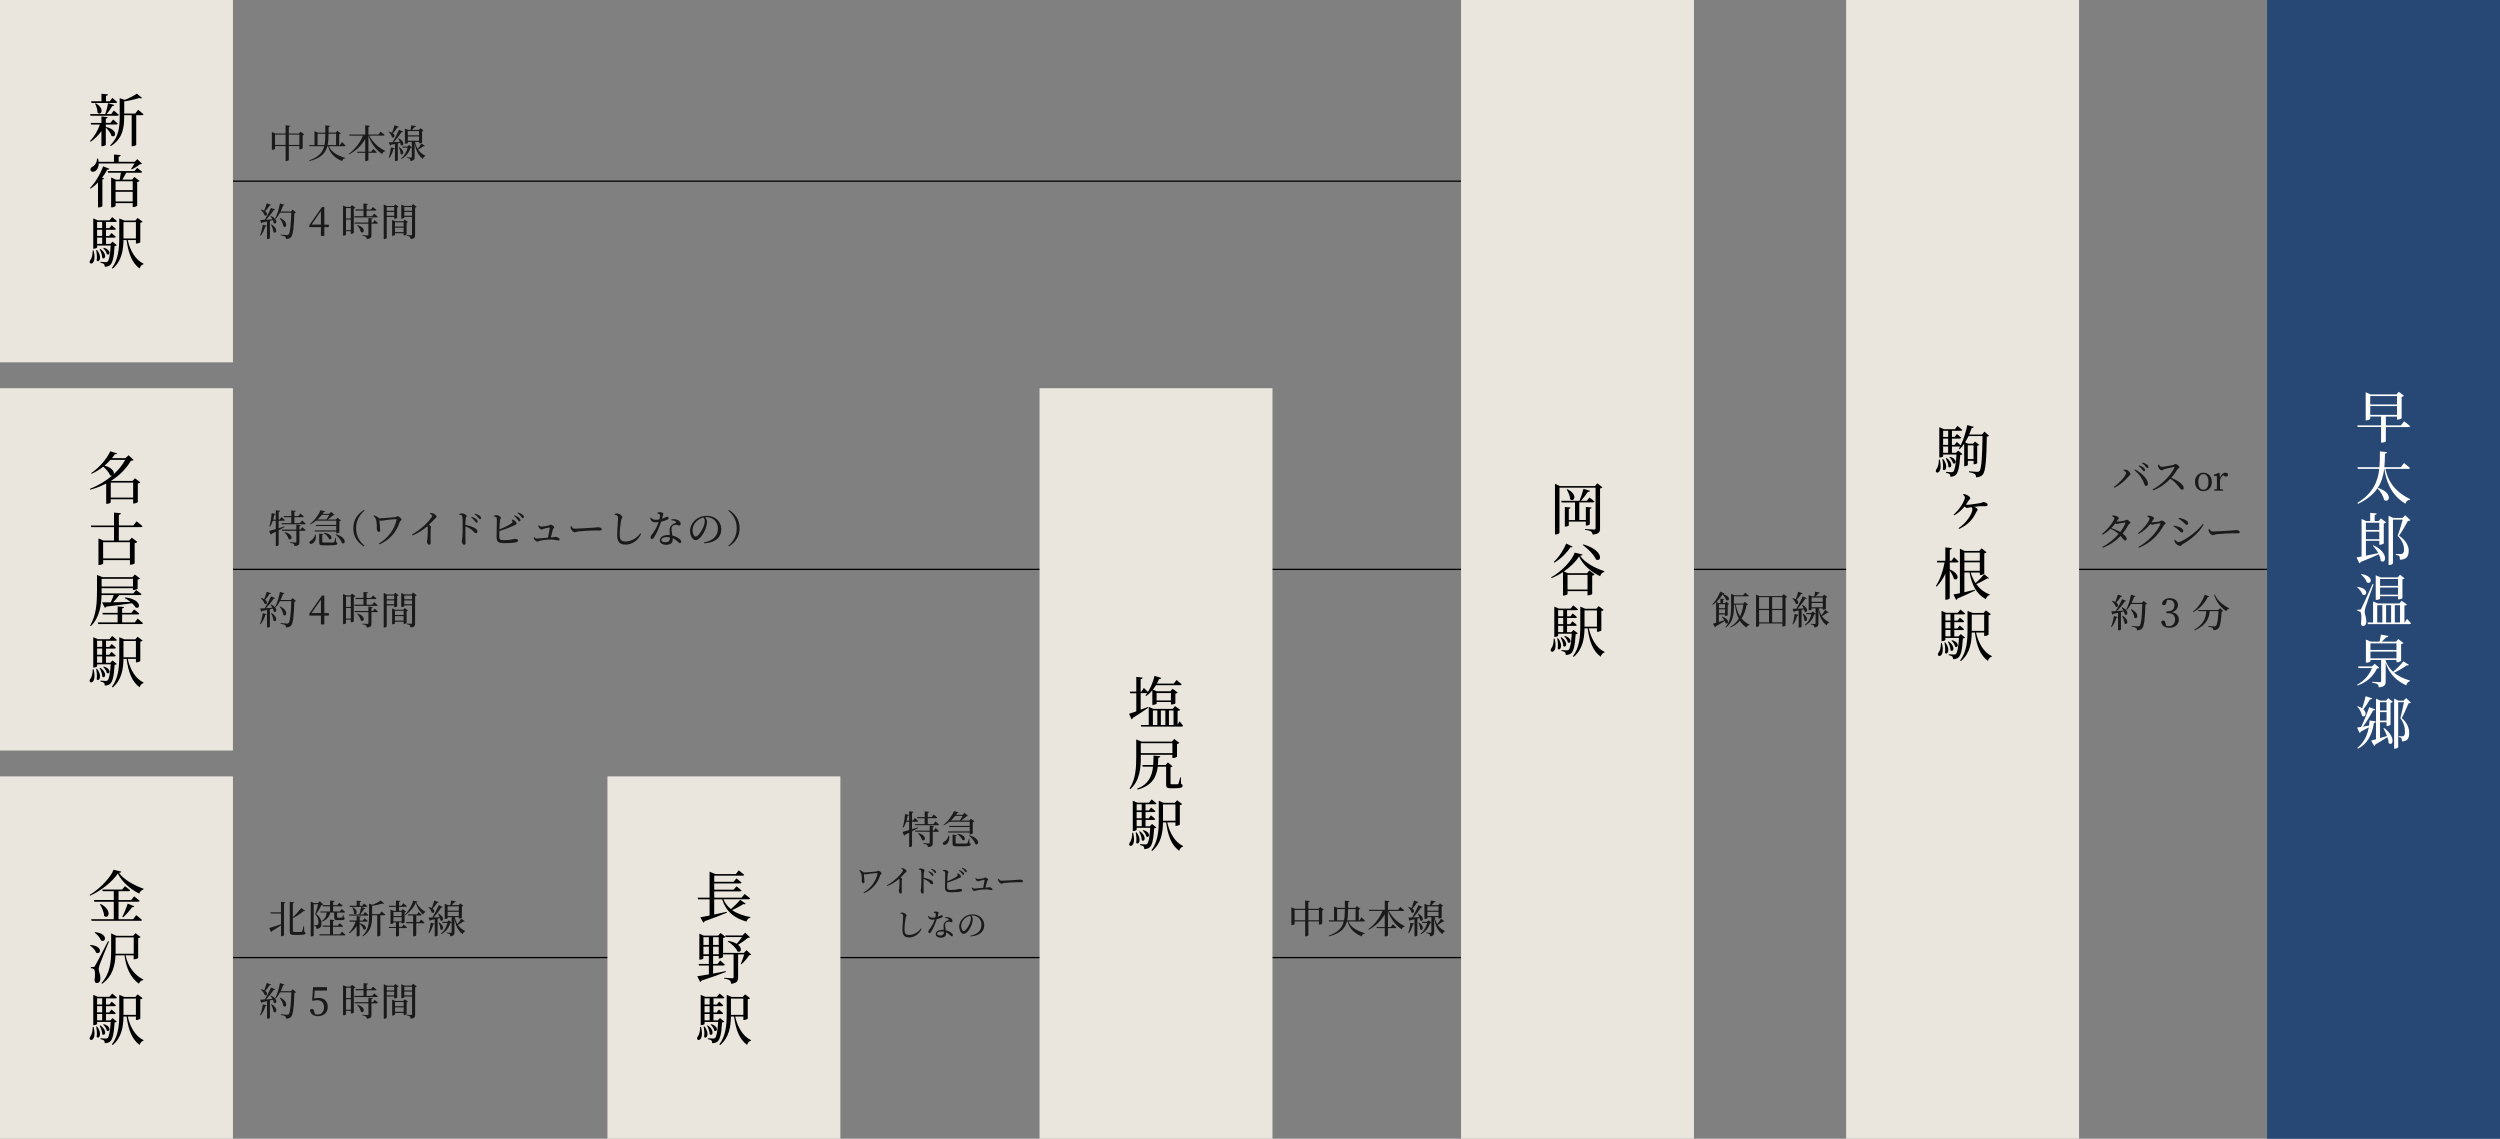
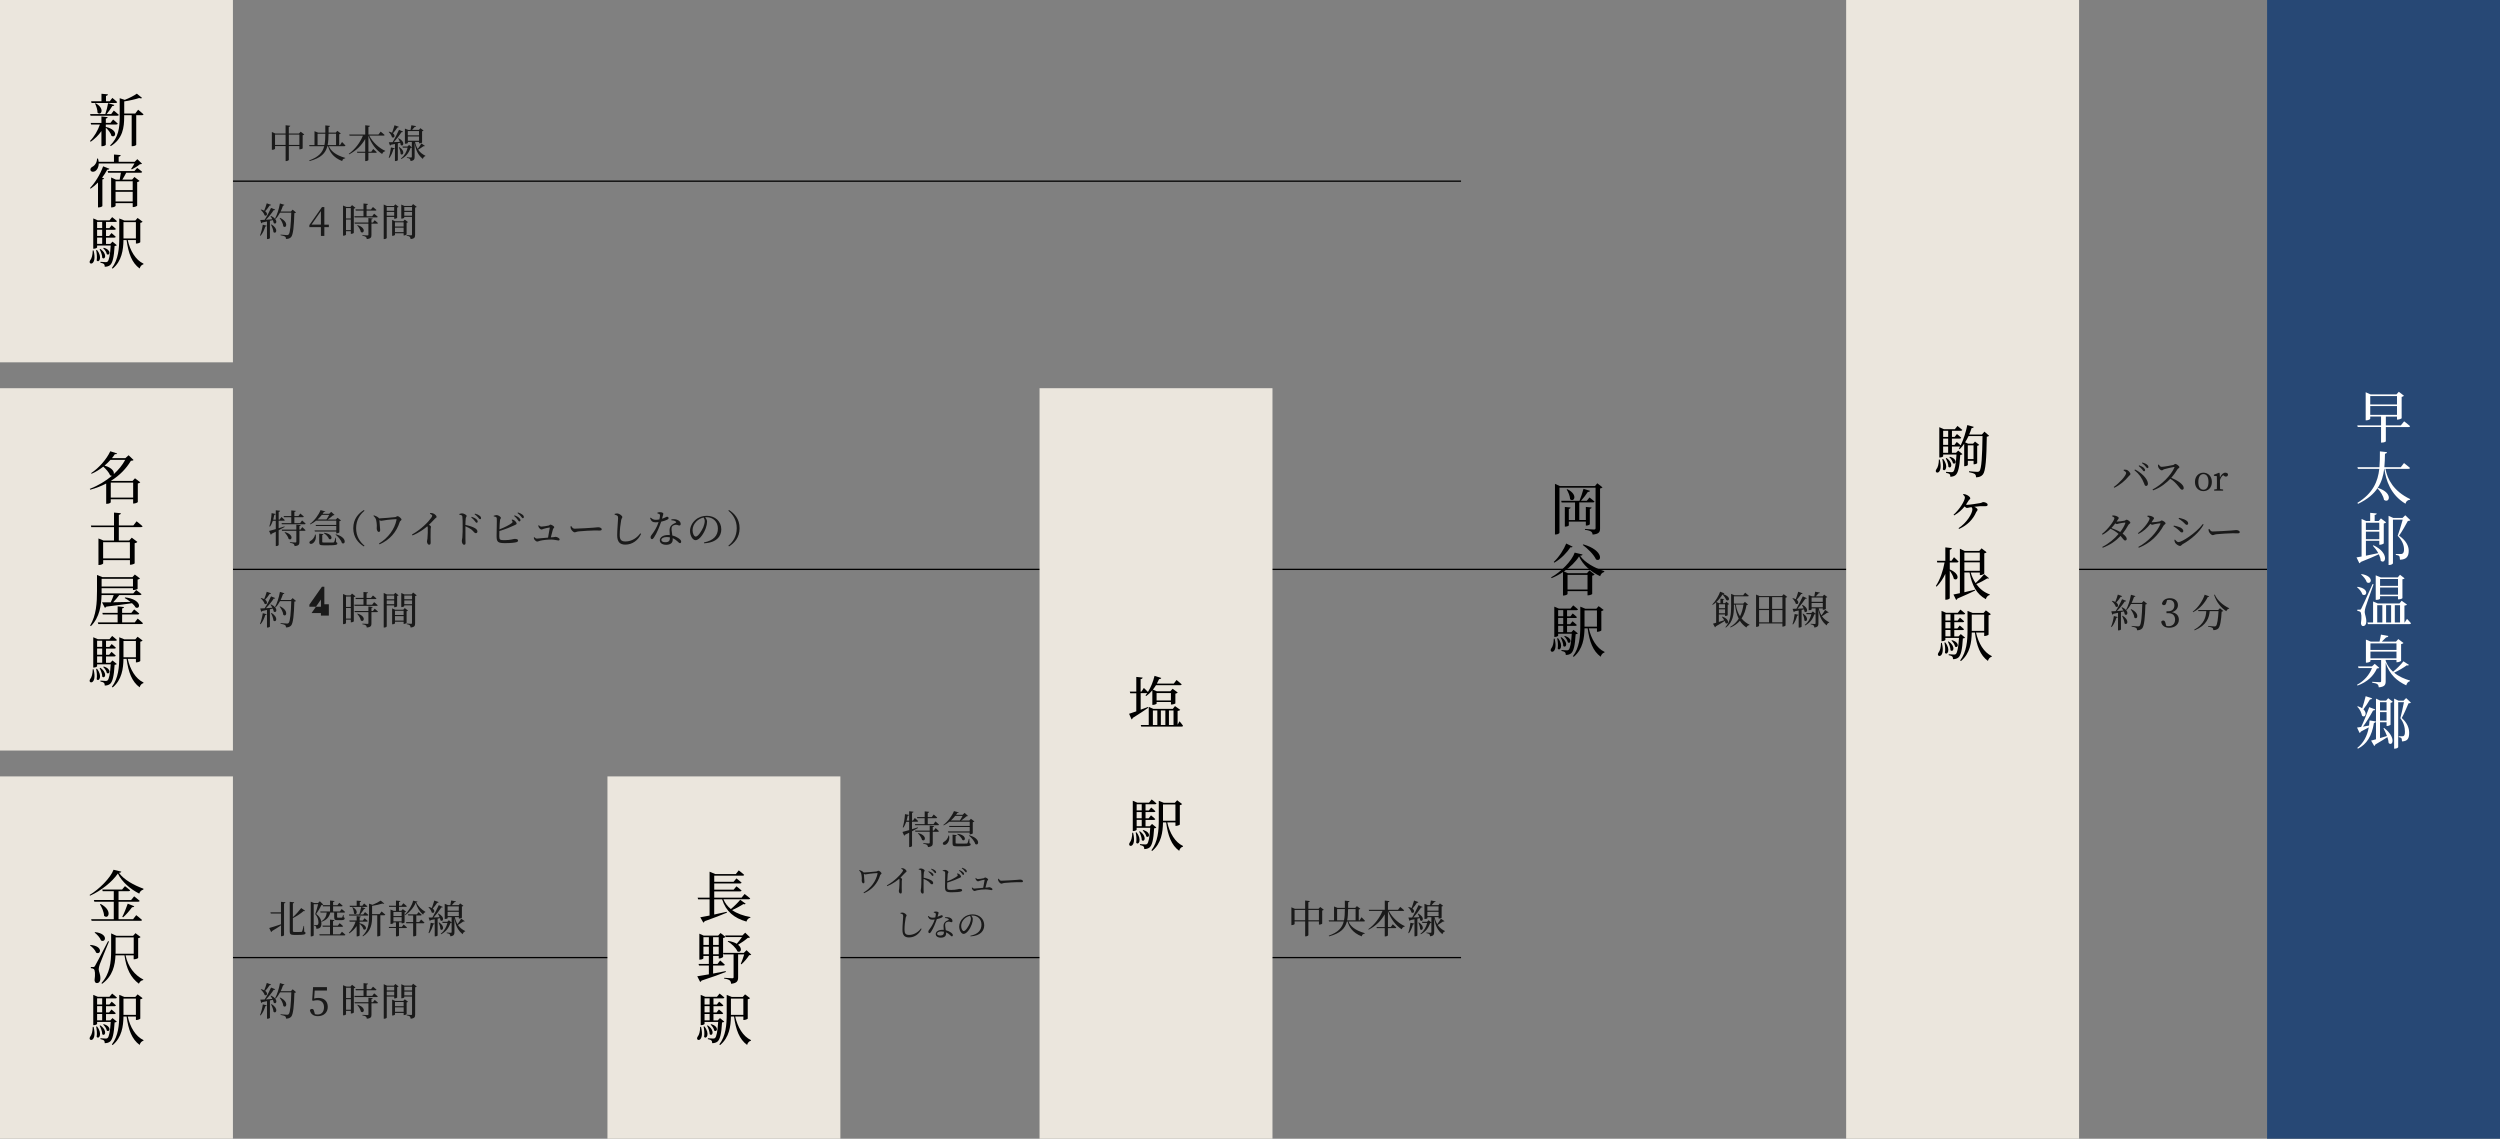
<svg xmlns="http://www.w3.org/2000/svg" id="_レイヤー_2" viewBox="0 0 965.97 440">
  <rect x="0" y="0" width="965.97" height="440" fill="#808080" stroke="none" />
  <defs>
    <style>.cls-1{fill:#fff;}.cls-2{fill:#274875;}.cls-3{fill:#ebe6dd;}.cls-4{opacity:.8;}</style>
  </defs>
  <g id="_レイヤー_1-2">
    <rect x="90" y="69.75" width="474.53" height=".5" />
    <rect x="90" y="219.75" width="785.97" height=".5" />
    <rect x="90" y="369.75" width="474.53" height=".5" />
    <rect class="cls-3" width="90" height="140" />
    <path d="M40.93,49.05c5.02,1.19,3.74,4.51,2.11,3.41-.22-1.06-1.25-2.33-2.16-3.12v6.6c0,.18-.75.55-1.36.55h-.33v-5.85c-1.1,1.61-2.51,2.99-4.16,4.14l-.26-.31c1.72-1.72,3.01-4.03,3.83-6.34h-3.39l-.18-.64h4.16v-2.49l2.4.26c-.02.26-.22.48-.7.55v1.67h1.8l1.01-1.3s1.1.9,1.8,1.58c-.07.24-.29.35-.59.35h-4.03v.97l.04-.04ZM34.99,44.72l-.18-.64h5.88c.42-1.25.88-2.97,1.08-4.22l2.4.7c-.09.24-.33.44-.79.42-.51.9-1.36,2.11-2.18,3.1h1.76l1.01-1.36s1.21.97,1.94,1.65c-.07.24-.29.35-.59.35h-10.32ZM35.21,39.13h4v-2.9l2.49.22c-.04.31-.22.51-.75.59v2.09h1.45l1.01-1.3s1.17.92,1.87,1.61c-.07.24-.29.35-.59.35h-9.33l-.15-.66ZM36.99,39.9c3.72,2.16,2.02,4.97.7,3.65,0-1.14-.51-2.62-.97-3.54l.26-.11ZM53.36,42.39s1.3,1.03,2.09,1.78c-.07.24-.29.35-.59.35h-2.22v11.42c0,.13-.57.55-1.47.55h-.29v-11.97h-2.9v.7c0,3.96-.51,8.36-5.17,11.24l-.26-.29c3.21-2.99,3.7-6.84,3.7-10.98v-7.24l1.96.64c1.76-.68,3.65-1.67,4.67-2.4l2.02,1.65c-.2.2-.57.22-1.14.04-1.41.46-3.67,1.01-5.76,1.3v4.69h4.25l1.14-1.5Z" />
    <path d="M42.27,65.2c-.11.24-.4.42-.84.37-.59,1.1-1.25,2.13-1.98,3.08l.79.29c-.07.2-.29.33-.68.4v10.28c0,.13-.7.51-1.36.51h-.33v-9.62c-.9.92-1.87,1.74-2.84,2.38l-.26-.22c1.85-1.92,3.87-5.06,5.08-8.41l2.42.95ZM38.14,63.16c0,1.52-.66,2.51-1.34,2.95-.64.4-1.56.35-1.8-.26-.24-.57.13-1.08.66-1.39.95-.44,1.87-1.72,1.83-3.17l.37-.02c.13.44.22.86.26,1.25h5.92v-2.82l2.6.22c-.04.31-.24.53-.79.62v1.98h6.18l1.03-1.03,1.83,1.76c-.13.15-.4.2-.84.22-.77.66-2.13,1.5-3.12,1.98l-.26-.18c.4-.55.92-1.41,1.3-2.11h-13.82ZM52.99,64.87s1.21.86,1.94,1.52c-.04.24-.24.35-.55.35h-5.61c-.42.84-.99,1.85-1.5,2.66h3.78l.9-1.01,1.98,1.52c-.15.18-.48.35-.92.46v9.09c-.02.15-.88.55-1.47.55h-.26v-1.52h-6.62v1.03c0,.18-.7.62-1.43.62h-.29v-11.57l1.83.84h1.47c.18-.84.35-1.87.48-2.66h-4.95l-.15-.64h10.32l1.06-1.23ZM44.65,70.04v3.43h6.62v-3.43h-6.62ZM51.27,77.85v-3.74h-6.62v3.74h6.62Z" />
    <path d="M36.16,96.77c1.54,6.32-2.51,5.63-1.3,3.79.59-.7.95-2.07.97-3.79h.33ZM45.16,94.73c-.15.18-.42.29-.88.33-.24,4.4-.81,6.58-1.74,7.37-.57.46-1.28.64-2.07.64,0-.42-.07-.81-.31-1.03-.24-.24-.77-.42-1.36-.53v-.35c.64.04,1.63.13,2.02.13.37,0,.55-.04.75-.22.53-.46.99-2.46,1.21-6.21h-5.26v.73c0,.11-.48.51-1.25.51h-.24v-11.71l1.76.75h4.51l1.03-1.25s1.14.88,1.85,1.54c-.07.22-.26.33-.57.33h-3.65v2.38h1.3l.88-1.12s1.01.79,1.63,1.41c-.04.24-.26.35-.55.35h-3.26v2.4h1.21l.9-1.14s1.01.81,1.65,1.43c-.07.24-.26.35-.57.35h-3.19v2.44h1.65l.86-.9,1.69,1.39ZM37.46,96.58c2.24,2.79.84,5.21-.11,4.05.22-1.28.04-2.9-.2-3.98l.31-.07ZM37.52,85.75v2.38h1.96v-2.38h-1.96ZM39.48,88.76h-1.96v2.4h1.96v-2.4ZM37.52,94.24h1.96v-2.44h-1.96v2.44ZM38.78,96.2c2.95,2.13,1.74,4.42.73,3.41,0-1.03-.55-2.44-1.03-3.3l.31-.11ZM40.1,95.72c3.23.97,2.27,3.28,1.17,2.49-.13-.79-.79-1.76-1.41-2.31l.24-.18ZM49.36,92.77c.92,4.07,2.99,7.66,6.09,9.11l-.04.26c-.66.15-1.21.73-1.45,1.61-2.99-2.18-4.36-5.83-5.04-10.98h-1.21c-.07,3.76-.64,8.08-4.16,11.02l-.33-.22c2.53-3.32,2.86-7.59,2.86-11.79v-7.37l1.94.79h4.27l.88-.99,1.94,1.47c-.13.18-.48.37-.9.44v7.46c-.02.15-.88.53-1.45.53h-.24v-1.34h-3.15ZM47.71,92.13h4.8v-6.29h-4.8v6.29Z" />
    <rect class="cls-3" y="150" width="90" height="140" />
    <path d="M54.22,186.35c-.15.18-.51.37-.97.46v7.17c-.02.15-.9.57-1.52.57h-.29v-1.65h-8.65v1.17c0,.15-.57.59-1.45.59h-.31v-7.83c-1.85.97-3.89,1.76-6.14,2.38l-.2-.31c3.19-1.25,6.14-3.01,8.56-5.06-.2,0-.44-.04-.7-.2-.42-1.08-1.61-2.42-2.64-3.34-1.39,1.1-2.93,2.07-4.51,2.75l-.2-.24c2.99-1.94,5.98-5.35,7.42-8.45l2.64.86c-.09.22-.26.33-.86.24-.33.53-.73,1.03-1.14,1.56h5.19l1.25-1.12,1.91,1.83c-.18.22-.44.29-1.03.31-1.76,2.97-4.31,5.63-7.66,7.72l.15.07h8.14l.95-1.03,2.05,1.56ZM42.69,177.68c-.68.77-1.45,1.52-2.29,2.22,3.01.84,3.81,2.42,3.56,3.3,1.85-1.67,3.37-3.54,4.42-5.52h-5.7ZM51.45,192.27v-5.81h-8.65v5.81h8.65Z" />
    <path d="M52.77,201.42s1.45,1.12,2.31,1.91c-.07.24-.26.35-.59.35h-8.58v5.17h4.03l.97-1.1,2.18,1.65c-.15.2-.55.42-1.06.51v7.77c-.02.13-.95.53-1.56.53h-.26v-1.78h-10.34v1.25c0,.2-.77.62-1.54.62h-.29v-10.25l1.96.81h4.05v-5.17h-8.78l-.15-.64h8.93v-5l2.66.26c-.07.31-.26.53-.79.62v4.11h5.59l1.28-1.63ZM39.85,209.49v6.27h10.34v-6.27h-10.34Z" />
    <path d="M39.24,229.93c-.11,3.89-.73,8.6-4.11,11.99l-.31-.2c2.4-4,2.66-8.91,2.66-13.4v-6.16l2.09.84h11.6l.92-1.01,2,1.52c-.13.18-.48.35-.92.44v3.56c-.02.13-.92.46-1.5.46h-.29v-.7h-12.12v2.02h12.23l1.12-1.3s1.25.88,2.07,1.58c-.07.24-.29.35-.59.35h-8.01c-.7.95-1.58,1.98-2.35,2.79,1.94-.02,4.25-.09,6.69-.15-.75-.59-1.54-1.12-2.24-1.5l.18-.24c6.51.79,6.03,4.75,4.07,3.92-.31-.55-.81-1.12-1.43-1.67-2.33.35-5.52.77-9.92,1.32-.13.24-.35.4-.57.44l-1.08-2.09c.81.02,1.96.02,3.34,0,.42-.86.86-1.91,1.17-2.82h-4.69ZM53.19,239.02s1.28,1.01,2.05,1.76c-.07.24-.29.35-.57.35h-16.68l-.2-.64h7.66v-3.06h-5.74l-.15-.62h5.9v-2.51l2.46.24c-.04.26-.22.46-.73.55v1.72h3.56l1.08-1.34s1.21.92,1.98,1.61c-.07.24-.29.35-.59.35h-6.03v3.06h4.88l1.12-1.47ZM39.26,223.64v2.99h12.12v-2.99h-12.12Z" />
    <path d="M36.16,258.6c1.54,6.31-2.51,5.63-1.3,3.78.59-.7.95-2.07.97-3.78h.33ZM45.16,256.55c-.15.18-.42.29-.88.33-.24,4.4-.81,6.58-1.74,7.37-.57.46-1.28.64-2.07.64,0-.42-.07-.81-.31-1.03-.24-.24-.77-.42-1.36-.53v-.35c.64.04,1.63.13,2.02.13.37,0,.55-.04.75-.22.53-.46.99-2.46,1.21-6.2h-5.26v.73c0,.11-.48.51-1.25.51h-.24v-11.71l1.76.75h4.51l1.03-1.25s1.14.88,1.85,1.54c-.07.22-.26.33-.57.33h-3.65v2.38h1.3l.88-1.12s1.01.79,1.63,1.41c-.04.24-.26.35-.55.35h-3.26v2.4h1.21l.9-1.14s1.01.81,1.65,1.43c-.07.24-.26.35-.57.35h-3.19v2.44h1.65l.86-.9,1.69,1.39ZM37.46,258.4c2.24,2.79.84,5.21-.11,4.05.22-1.28.04-2.9-.2-3.98l.31-.07ZM37.52,247.57v2.38h1.96v-2.38h-1.96ZM39.48,250.59h-1.96v2.4h1.96v-2.4ZM37.52,256.07h1.96v-2.44h-1.96v2.44ZM38.78,258.03c2.95,2.13,1.74,4.42.73,3.41,0-1.03-.55-2.44-1.03-3.3l.31-.11ZM40.1,257.54c3.23.97,2.27,3.28,1.17,2.49-.13-.79-.79-1.76-1.41-2.31l.24-.18ZM49.36,254.59c.92,4.07,2.99,7.66,6.09,9.11l-.04.26c-.66.15-1.21.73-1.45,1.61-2.99-2.18-4.36-5.83-5.04-10.98h-1.21c-.07,3.76-.64,8.08-4.16,11.02l-.33-.22c2.53-3.32,2.86-7.59,2.86-11.79v-7.37l1.94.79h4.27l.88-.99,1.94,1.47c-.13.18-.48.37-.9.44v7.46c-.02.15-.88.53-1.45.53h-.24v-1.34h-3.15ZM47.71,253.96h4.8v-6.29h-4.8v6.29Z" />
    <rect class="cls-3" y="300" width="90" height="140" />
    <path d="M46.87,336.8c-.07.29-.35.4-.92.44,1.98,2.73,5.79,4.8,9.48,6.14l-.04.35c-.81.18-1.41.9-1.58,1.56-3.46-1.76-6.73-4.55-8.27-7.77-2.13,3.17-6.58,6.73-10.76,8.56l-.15-.29c3.7-2.18,8.1-6.62,9.24-9.73l3.01.73ZM52.62,353.59s1.41,1.08,2.27,1.87c-.07.24-.29.33-.59.33h-18.9l-.18-.62h8.74v-6.75h-7.5l-.18-.66h7.68v-3.41h-4.29l-.15-.66h7.66l1.1-1.3s1.21.9,2,1.61c-.07.24-.29.35-.59.35h-3.89v3.41h4.86l1.17-1.43s1.32.99,2.13,1.74c-.07.24-.29.35-.59.35h-7.57v6.75h5.61l1.23-1.58ZM38.89,349.27c4.82,2.57,2.93,6.18,1.32,4.58-.04-1.45-.84-3.23-1.58-4.44l.26-.13ZM47.25,354.25c.66-1.23,1.47-3.26,2.11-5.08l2.51.99c-.09.24-.37.42-.84.37-1.03,1.43-2.35,2.95-3.48,3.92l-.31-.2Z" />
    <path d="M34.95,365.11c5.04.46,4,4,2.2,2.99-.35-1.01-1.45-2.16-2.38-2.79l.18-.2ZM42.12,363.77c-1.1,2.71-3.21,7.75-3.56,8.82-.24.66-.42,1.39-.42,1.94.02,1.01.73,1.94.64,3.74-.04.99-.55,1.58-1.39,1.58-.46,0-.77-.37-.86-1.1.33-2.27.2-4-.31-4.33-.33-.22-.66-.29-1.12-.33v-.46h1.01c.29,0,.37-.02.62-.46q.51-.77,5.02-9.51l.37.11ZM36.75,360.16c5.19.59,4.14,4.22,2.29,3.23-.37-1.1-1.54-2.33-2.49-3.06l.2-.18ZM48.52,369.14c.97,4.51,3.5,7.63,6.87,9.35l-.07.22c-.73.07-1.32.57-1.65,1.39-3.12-2.31-4.88-5.76-5.57-10.96h-3.48c-.15,3.78-1.06,8.03-5.15,10.98l-.29-.24c3.26-3.56,3.76-8.03,3.76-12.48v-6.75l2.02.92h6.47l.92-1.01,1.98,1.5c-.15.18-.48.35-.95.46v7.61c-.02.15-.88.51-1.45.51h-.29v-1.5h-3.15ZM44.67,367.38c0,.37,0,.75-.02,1.12h7.02v-6.31h-7v5.19Z" />
    <path d="M36.16,396.77c1.54,6.31-2.51,5.63-1.3,3.78.59-.7.95-2.07.97-3.78h.33ZM45.16,394.73c-.15.18-.42.29-.88.33-.24,4.4-.81,6.58-1.74,7.37-.57.46-1.28.64-2.07.64,0-.42-.07-.81-.31-1.03-.24-.24-.77-.42-1.36-.53v-.35c.64.04,1.63.13,2.02.13.37,0,.55-.04.75-.22.53-.46.99-2.46,1.21-6.2h-5.26v.73c0,.11-.48.51-1.25.51h-.24v-11.71l1.76.75h4.51l1.03-1.25s1.14.88,1.85,1.54c-.07.22-.26.33-.57.33h-3.65v2.38h1.3l.88-1.12s1.01.79,1.63,1.41c-.04.24-.26.35-.55.35h-3.26v2.4h1.21l.9-1.14s1.01.81,1.65,1.43c-.07.24-.26.35-.57.35h-3.19v2.44h1.65l.86-.9,1.69,1.39ZM37.46,396.58c2.24,2.79.84,5.21-.11,4.05.22-1.28.04-2.9-.2-3.98l.31-.07ZM37.52,385.75v2.38h1.96v-2.38h-1.96ZM39.48,388.76h-1.96v2.4h1.96v-2.4ZM37.52,394.24h1.96v-2.44h-1.96v2.44ZM38.78,396.2c2.95,2.13,1.74,4.42.73,3.41,0-1.03-.55-2.44-1.03-3.3l.31-.11ZM40.1,395.72c3.23.97,2.27,3.28,1.17,2.49-.13-.79-.79-1.76-1.41-2.31l.24-.18ZM49.36,392.77c.92,4.07,2.99,7.66,6.09,9.11l-.04.26c-.66.15-1.21.73-1.45,1.61-2.99-2.18-4.36-5.83-5.04-10.98h-1.21c-.07,3.76-.64,8.08-4.16,11.02l-.33-.22c2.53-3.32,2.86-7.59,2.86-11.79v-7.37l1.94.79h4.27l.88-.99,1.94,1.47c-.13.18-.48.37-.9.44v7.46c-.02.15-.88.53-1.45.53h-.24v-1.34h-3.15ZM47.71,392.13h4.8v-6.29h-4.8v6.29Z" />
    <rect class="cls-3" x="234.71" y="300" width="90" height="140" />
    <path d="M288.1,349.19c-.18.22-.37.29-.84.13-1.1.7-2.77,1.63-4.38,2.33,1.92,1.34,4.33,2.2,7.06,2.68v.24c-.73.15-1.28.7-1.52,1.52-4.73-1.36-7.88-3.83-9.4-8.6h-3.06v5.87c1.5-.31,3.15-.68,4.84-1.06l.07.33c-1.98.84-4.71,1.94-8.62,3.32-.09.29-.26.46-.48.55l-1.19-2.07c.79-.13,2.05-.37,3.59-.68v-6.27h-4.42l-.2-.64h4.62v-10.03l2.22.92h7.92l1.12-1.43s1.32.99,2.11,1.72c-.07.24-.26.33-.57.33h-11v2.35h7.48l1.1-1.3s1.21.92,1.98,1.61c-.07.24-.29.35-.59.35h-9.97v2.4h7.48l1.1-1.3s1.21.9,1.98,1.61c-.07.24-.29.35-.59.35h-9.97v2.42h10.56l1.17-1.41s1.34.97,2.16,1.69c-.04.24-.29.35-.57.35h-9.77c.66,1.54,1.65,2.79,2.88,3.78,1.34-1.12,2.84-2.62,3.61-3.59l2.09,1.5Z" />
    <path d="M290.32,368.85c-.18.18-.44.22-.86.24-.68,1.1-1.94,2.6-2.99,3.52l-.24-.18c.44-.99.99-2.53,1.32-3.67h-2.35v8.85c0,1.34-.33,2.29-2.71,2.51-.04-.57-.2-1.03-.51-1.3-.4-.31-1.01-.55-2.18-.7v-.31s2.6.18,3.12.18c.42,0,.53-.13.53-.44v-8.78h-3.87l-.18-.55v1.5c-.02.15-.81.62-1.43.62h-.26v-.97h-2.18v3.08h1.72l1.01-1.34s1.12.95,1.8,1.63c-.04.22-.26.33-.57.33h-3.96v3.1c1.52-.29,3.19-.62,4.86-.95l.07.33c-2.11.84-5.1,1.94-9.4,3.34-.11.29-.31.46-.53.51l-1.12-2.18c.95-.13,2.55-.4,4.49-.75v-3.41h-3.81l-.18-.62h3.98v-3.08h-2.11v.92c0,.18-.66.51-1.32.51h-.24v-10.03l1.69.75h5.57l.92-1.01,1.94,1.5c-.15.18-.48.35-.95.44v5.72h8.03l1.03-1.03,1.85,1.74ZM271.79,362.12v2.99h2.11v-2.99h-2.11ZM273.9,368.72v-2.95h-2.11v2.95h2.11ZM275.53,362.12v2.99h2.18v-2.99h-2.18ZM277.71,368.72v-2.95h-2.18v2.95h2.18ZM280.42,362.08l-.2-.62h6.62l1.1-1.08,1.87,1.8c-.18.15-.42.2-.9.22-.9.81-2.4,1.87-3.72,2.64,1.83,1.45,1.08,3.26-.26,2.57-.55-1.41-2.33-3.04-3.76-3.85l.2-.2c1.47.24,2.53.64,3.3,1.1.7-.81,1.52-1.8,2.05-2.6h-6.29Z" />
    <path d="M270.87,396.77c1.54,6.31-2.51,5.63-1.3,3.78.59-.7.95-2.07.97-3.78h.33ZM279.87,394.73c-.15.18-.42.29-.88.33-.24,4.4-.81,6.58-1.74,7.37-.57.46-1.28.64-2.07.64,0-.42-.07-.81-.31-1.03-.24-.24-.77-.42-1.36-.53v-.35c.64.04,1.63.13,2.02.13.37,0,.55-.04.75-.22.53-.46.99-2.46,1.21-6.2h-5.26v.73c0,.11-.48.51-1.25.51h-.24v-11.71l1.76.75h4.51l1.03-1.25s1.14.88,1.85,1.54c-.07.22-.26.33-.57.33h-3.65v2.38h1.3l.88-1.12s1.01.79,1.63,1.41c-.04.24-.26.35-.55.35h-3.26v2.4h1.21l.9-1.14s1.01.81,1.65,1.43c-.07.24-.26.35-.57.35h-3.19v2.44h1.65l.86-.9,1.69,1.39ZM272.17,396.58c2.24,2.79.84,5.21-.11,4.05.22-1.28.04-2.9-.2-3.98l.31-.07ZM272.23,385.75v2.38h1.96v-2.38h-1.96ZM274.19,388.76h-1.96v2.4h1.96v-2.4ZM272.23,394.24h1.96v-2.44h-1.96v2.44ZM273.49,396.2c2.95,2.13,1.74,4.42.73,3.41,0-1.03-.55-2.44-1.03-3.3l.31-.11ZM274.81,395.72c3.23.97,2.27,3.28,1.17,2.49-.13-.79-.79-1.76-1.41-2.31l.24-.18ZM284.07,392.77c.92,4.07,2.99,7.66,6.09,9.11l-.04.26c-.66.15-1.21.73-1.45,1.61-2.99-2.18-4.36-5.83-5.04-10.98h-1.21c-.07,3.76-.64,8.08-4.16,11.02l-.33-.22c2.53-3.32,2.86-7.59,2.86-11.79v-7.37l1.94.79h4.27l.88-.99,1.94,1.47c-.13.18-.48.37-.9.44v7.46c-.02.15-.88.53-1.45.53h-.24v-1.34h-3.15ZM282.42,392.13h4.8v-6.29h-4.8v6.29Z" />
-     <rect class="cls-3" x="564.53" width="90" height="440" />
    <path d="M619.19,188.32c-.15.15-.48.35-.95.44v15.45c0,1.3-.33,2.11-2.86,2.35-.09-.55-.24-.92-.62-1.19-.44-.26-1.1-.51-2.35-.66v-.33s2.86.22,3.48.22c.48,0,.62-.2.62-.57v-15.6h-13.95v17.4c0,.24-.64.68-1.43.68h-.31v-19.56l1.89.86h13.58l.88-1.08,2.02,1.58ZM606.17,201.56v1.43c0,.18-.66.48-1.25.48h-.29v-7.59l2.22.22c-.04.26-.22.46-.68.53v4.31h2.4v-6.8h-5.17l-.18-.64h7.08c.55-1.36,1.17-3.23,1.54-4.62l2.55.77c-.11.26-.37.44-.86.4-.64.99-1.65,2.35-2.66,3.45h2.24l1.06-1.28s1.17.9,1.92,1.56c-.07.24-.29.35-.59.35h-5.28v6.8h2.53v-5.06l2.22.22c-.02.26-.2.46-.68.53v5.92c0,.18-.7.53-1.28.53h-.26v-1.52h-6.58ZM605.6,189.02c4.31,2.11,2.57,5.26,1.08,3.87-.07-1.23-.7-2.77-1.34-3.76l.26-.11Z" />
    <path d="M611.47,214.28c-.07.29-.35.4-.97.44,1.94,2.75,5.68,4.75,9.37,5.96l-.02.33c-.84.2-1.41.92-1.56,1.63-3.56-1.69-6.71-4.36-8.16-7.64-1.25,2-3.39,4.09-5.85,5.81l1.52.66h7.39l.95-1.06,2.02,1.58c-.15.18-.48.37-.95.46v7.06c-.02.13-.92.51-1.52.51h-.29v-1.61h-7.72v1.1c0,.2-.77.59-1.5.59h-.26v-9.07c-1.41.95-2.93,1.76-4.42,2.35l-.15-.31c3.83-2.09,8.03-6.4,9.09-9.55l3.04.73ZM607.64,211.22c-.11.22-.33.33-.84.24-1.28,1.96-3.54,4.4-6.23,5.94l-.22-.26c2.09-1.94,3.96-4.97,4.82-7.13l2.46,1.21ZM605.68,222.13v5.65h7.72v-5.65h-7.72ZM611.78,210.34c8.01,2.33,7.15,7.04,4.91,5.83-.86-1.91-3.26-4.25-5.13-5.61l.22-.22Z" />
    <path d="M600.69,246.77c1.54,6.31-2.51,5.63-1.3,3.78.59-.7.95-2.07.97-3.78h.33ZM609.69,244.73c-.15.18-.42.29-.88.33-.24,4.4-.81,6.58-1.74,7.37-.57.46-1.28.64-2.07.64,0-.42-.07-.81-.31-1.03-.24-.24-.77-.42-1.36-.53v-.35c.64.04,1.63.13,2.02.13.37,0,.55-.04.75-.22.53-.46.99-2.46,1.21-6.2h-5.26v.73c0,.11-.48.51-1.25.51h-.24v-11.71l1.76.75h4.51l1.03-1.25s1.14.88,1.85,1.54c-.07.22-.26.33-.57.33h-3.65v2.38h1.3l.88-1.12s1.01.79,1.63,1.41c-.04.24-.26.35-.55.35h-3.26v2.4h1.21l.9-1.14s1.01.81,1.65,1.43c-.07.24-.26.35-.57.35h-3.19v2.44h1.65l.86-.9,1.69,1.39ZM601.99,246.58c2.24,2.79.84,5.21-.11,4.05.22-1.28.04-2.9-.2-3.98l.31-.07ZM602.05,235.75v2.38h1.96v-2.38h-1.96ZM604.01,238.76h-1.96v2.4h1.96v-2.4ZM602.05,244.24h1.96v-2.44h-1.96v2.44ZM603.31,246.2c2.95,2.13,1.74,4.42.73,3.41,0-1.03-.55-2.44-1.03-3.3l.31-.11ZM604.63,245.72c3.23.97,2.27,3.28,1.17,2.49-.13-.79-.79-1.76-1.41-2.31l.24-.18ZM613.89,242.77c.92,4.07,2.99,7.66,6.09,9.11l-.04.26c-.66.15-1.21.73-1.45,1.61-2.99-2.18-4.36-5.83-5.04-10.98h-1.21c-.07,3.76-.64,8.08-4.16,11.02l-.33-.22c2.53-3.32,2.86-7.59,2.86-11.79v-7.37l1.94.79h4.27l.88-.99,1.94,1.47c-.13.18-.48.37-.9.44v7.46c-.02.15-.88.53-1.45.53h-.24v-1.34h-3.15ZM612.24,242.13h4.8v-6.29h-4.8v6.29Z" />
    <rect class="cls-3" x="401.67" y="150" width="90" height="290" />
    <path d="M443.63,273.5c-1.34.9-3.32,2.29-5.94,3.89-.04.26-.24.51-.46.59l-.97-2.18c.57-.18,1.56-.51,2.79-.95v-6.98h-2.33l-.18-.64h2.51v-5.68l2.46.26c-.07.31-.24.53-.79.59v4.82h.33l.92-1.41s.95.88,1.58,1.56c1.06-1.69,2-3.92,2.55-6.23l2.6.81c-.09.26-.33.46-.84.44-.26.59-.55,1.19-.86,1.74h6.54l1.06-1.39s1.25.97,1.98,1.67c-.07.24-.24.35-.57.35h-9.35c-.37.59-.77,1.17-1.19,1.69l1.5.64h5.24l.88-.97,1.98,1.47c-.15.18-.51.35-.92.44v3.76c-.04.11-.88.42-1.45.42h-.26v-.97h-5.54v.64c0,.11-.75.48-1.41.48h-.24v-5.63c-.73.88-1.52,1.61-2.35,2.2l-.29-.22c.22-.26.44-.57.66-.88h-2.53v6.38c.9-.33,1.85-.68,2.79-1.03l.11.26ZM455.75,278.7s.92,1.03,1.36,1.72c-.04.24-.24.33-.53.33h-15.62l-.18-.62h3.08v-7l1.8.77h7.5l.84-1.08,2.02,1.45c-.18.24-.44.35-1.01.44v5.33l.73-1.34ZM445.46,280.13h1.72v-5.61h-1.72v5.61ZM446.89,267.78v2.88h5.54v-2.88h-5.54ZM448.54,274.52v5.61h1.74v-5.61h-1.74ZM451.66,274.52v5.61h1.78v-5.61h-1.78Z" />
-     <path d="M440.79,292.51c0,3.94-.26,9-4.03,12.39l-.31-.22c2.33-3.52,2.58-7.97,2.58-12.17v-6.8l2.07.84h11.68l.92-1.03,2,1.52c-.15.18-.48.37-.92.46v4.86c-.02.15-.92.53-1.5.53h-.29v-1.25h-12.21v.88ZM456.37,302.87c.46.2.57.4.57.7,0,.73-.66,1.01-3.08,1.01h-1.5c-1.52,0-1.78-.38-1.78-1.54v-6.82h-3.23c-.51,3.92-2.02,7.24-7.75,8.87l-.22-.33c4.38-1.72,5.72-4.8,6.14-8.54h-3.96l-.2-.62h4.22c.09-1.17.11-2.4.13-3.65l2.62.24c-.07.31-.26.53-.75.59-.04.97-.09,1.89-.18,2.82h2.95l.92-1.01,1.78,1.52c-.13.15-.35.29-.77.33v6.23c0,.29.07.37.53.37h1.14c.46,0,.86,0,1.06-.02.15-.02.24-.04.33-.22.15-.31.44-1.39.68-2.44h.26l.07,2.51ZM440.79,287.16v3.83h12.21v-3.83h-12.21Z" />
    <path d="M437.82,321.77c1.54,6.32-2.51,5.63-1.3,3.79.59-.7.95-2.07.97-3.79h.33ZM446.82,319.73c-.15.18-.42.29-.88.33-.24,4.4-.81,6.58-1.74,7.37-.57.46-1.28.64-2.07.64,0-.42-.07-.81-.31-1.03-.24-.24-.77-.42-1.36-.53v-.35c.64.04,1.63.13,2.02.13.37,0,.55-.04.75-.22.53-.46.99-2.46,1.21-6.21h-5.26v.73c0,.11-.48.51-1.25.51h-.24v-11.71l1.76.75h4.51l1.03-1.25s1.14.88,1.85,1.54c-.07.22-.26.33-.57.33h-3.65v2.38h1.3l.88-1.12s1.01.79,1.63,1.41c-.04.24-.26.35-.55.35h-3.26v2.4h1.21l.9-1.14s1.01.81,1.65,1.43c-.07.24-.26.35-.57.35h-3.19v2.44h1.65l.86-.9,1.69,1.39ZM439.12,321.58c2.24,2.79.84,5.21-.11,4.05.22-1.28.04-2.9-.2-3.98l.31-.07ZM439.19,310.75v2.38h1.96v-2.38h-1.96ZM441.14,313.76h-1.96v2.4h1.96v-2.4ZM439.19,319.24h1.96v-2.44h-1.96v2.44ZM440.44,321.2c2.95,2.13,1.74,4.42.73,3.41,0-1.03-.55-2.44-1.03-3.3l.31-.11ZM441.76,320.72c3.23.97,2.27,3.28,1.17,2.49-.13-.79-.79-1.76-1.41-2.31l.24-.18ZM451.02,317.77c.92,4.07,2.99,7.66,6.09,9.11l-.04.26c-.66.15-1.21.73-1.45,1.61-2.99-2.18-4.36-5.83-5.04-10.98h-1.21c-.07,3.76-.64,8.08-4.16,11.02l-.33-.22c2.53-3.32,2.86-7.59,2.86-11.79v-7.37l1.94.79h4.27l.88-.99,1.94,1.47c-.13.18-.48.37-.9.44v7.46c-.02.15-.88.53-1.45.53h-.24v-1.34h-3.15ZM449.37,317.13h4.8v-6.29h-4.8v6.29Z" />
    <rect class="cls-2" x="875.97" width="90" height="440" />
    <path class="cls-1" d="M928.92,162.79s1.45,1.08,2.31,1.87c-.04.24-.29.35-.57.35h-8.8v5.52c0,.11-.59.48-1.54.48h-.31v-6.01h-9l-.2-.64h9.2v-3.41h-4.18v.84c0,.2-.73.62-1.47.62h-.29v-10.85l1.91.84h9.97l.92-1.03,2,1.54c-.15.18-.46.35-.9.46v8.23c-.02.13-.95.53-1.54.53h-.26v-1.17h-4.31v3.41h5.79l1.28-1.58ZM915.83,153.04v3.23h10.34v-3.23h-10.34ZM926.17,160.3v-3.39h-10.34v3.39h10.34Z" />
    <path class="cls-1" d="M921.72,181.18c.77,4.09,3.17,8.62,9.53,11.66l-.04.26c-.92.11-1.52.53-1.76,1.54-5.83-3.5-7.55-9.09-8.14-13.47h-.09c-.62,5.08-2.62,9.95-10.1,13.51l-.26-.37c6.09-3.74,7.92-8.29,8.47-13.14h-8.25l-.2-.64h8.51c.18-2,.18-4.05.18-6.12l2.73.29c-.04.33-.22.55-.77.62-.04,1.74-.07,3.48-.24,5.21h6.34l1.25-1.61s1.45,1.12,2.33,1.89c-.07.24-.29.35-.59.35h-8.89ZM918.86,188.53c6.05,2,4.29,6.18,2.29,4.6-.22-1.5-1.43-3.32-2.51-4.44l.22-.15Z" />
    <path class="cls-1" d="M919.98,200.32l2,1.52c-.15.18-.48.35-.92.44v7.68c-.04.15-.9.53-1.47.53h-.26v-1.52h-5.17v5.74c1.43-.29,3.08-.64,4.77-.99-.59-1.08-1.36-2.09-2.09-2.84l.26-.18c6.21,2.95,4.67,7.57,2.79,5.98-.04-.79-.33-1.67-.73-2.51-1.67.77-3.96,1.76-7,2.97-.09.26-.29.44-.53.51l-1.1-2.27c.46-.07,1.14-.2,1.96-.35v-14.52l1.78.81h1.54v-3.17l2.53.24c-.04.31-.26.53-.79.59v2.33h1.54l.88-1.01ZM914.15,201.97v2.79h5.17v-2.79h-5.17ZM919.33,208.35v-2.93h-5.17v2.93h5.17ZM931.36,201c-.18.2-.48.26-.99.29-.81,1.47-2.31,4.22-3.41,5.68,2.68,1.83,3.74,3.96,3.74,5.83,0,2.22-.88,3.39-3.39,3.48,0-.57-.11-1.21-.31-1.45-.2-.2-.68-.33-1.28-.42v-.35h1.94c.24,0,.4-.02.57-.11.42-.24.66-.73.66-1.61,0-1.69-.68-3.52-2.46-5.3.55-1.47,1.43-4.31,1.94-6.25h-3.76v16.83c0,.24-.59.68-1.39.68h-.31v-18.99l1.8.81h3.59l1.06-1.03,2,1.91Z" />
    <path class="cls-1" d="M910.94,226.74c4.77.68,3.52,4.05,1.85,2.95-.26-.99-1.21-2.13-2.05-2.77l.2-.18ZM917.12,225.77c-.95,2.71-2.77,7.72-3.08,8.8-.2.66-.35,1.36-.35,1.91.02,1.01.68,2.05.62,3.87-.04.97-.53,1.56-1.3,1.56-.42,0-.7-.4-.77-1.1.33-2.31.2-4.11-.31-4.44-.29-.2-.64-.26-1.08-.31v-.48h.97c.26,0,.35-.02.57-.46q.44-.75,4.33-9.44l.4.09ZM912.5,221.81c5.02.88,3.76,4.27,2.02,3.19-.33-1.06-1.36-2.29-2.22-3.01l.2-.18ZM930.04,239.13s.99.99,1.54,1.67c-.07.24-.26.35-.57.35h-16.08l-.18-.64h2.18v-8.1l1.85.77h8.34l.84-1.06,2.07,1.47c-.15.22-.44.35-.99.42v6.49h.13l.88-1.39ZM919.63,231.3c0,.15-.53.48-1.39.48h-.29v-9.48l1.94.79h6.58l.86-1.01,1.78,1.39c-.15.18-.37.29-.84.35v7.28c0,.11-.59.48-1.43.48h-.29v-1.21h-6.93v.92ZM918.53,240.52h1.98v-6.69h-1.98v6.69ZM919.63,223.73v2.64h6.93v-2.64h-6.93ZM926.56,229.76v-2.75h-6.93v2.75h6.93ZM923.9,233.83h-1.94v6.69h1.94v-6.69ZM925.33,233.83v6.69h2.02v-6.69h-2.02Z" />
    <path class="cls-1" d="M919.3,258.03c-.15.2-.37.24-.88.26-1.28,2.86-3.74,5.26-7.5,6.6l-.2-.29c2.77-1.5,4.8-3.87,5.79-6.47h-5.21l-.18-.64h5.37l1.08-.99,1.74,1.52ZM930.77,256.9c-.15.22-.35.31-.84.18-1.17.88-3.04,1.98-4.86,2.84,1.85,1.52,4.07,2.44,6.14,3.04l-.04.24c-.7.15-1.19.77-1.43,1.61-3.52-1.67-6.4-4.05-7.94-8.69v7.13c0,1.28-.33,2.13-2.66,2.33-.04-.51-.2-.92-.51-1.19-.35-.26-.92-.46-2.05-.62v-.33s2.42.15,2.95.15c.4,0,.51-.11.51-.42v-8.16h-4.12v.48c0,.15-.75.55-1.47.55h-.29v-8.91l1.89.79h3.37c.18-.79.44-1.91.55-2.71l2.86.53c-.09.35-.37.53-.84.53-.44.48-1.14,1.12-1.69,1.65h5.46l.92-.99,2,1.52c-.13.18-.46.35-.92.44v6.42c-.02.18-.9.57-1.5.57h-.29v-.88h-4.18v.33c.64,1.74,1.65,3.12,2.86,4.22,1.52-1.23,3.15-2.88,4-4.03l2.11,1.36ZM915.91,248.59v2.55h10.06v-2.55h-10.06ZM915.91,254.37h10.06v-2.6h-10.06v2.6Z" />
    <path class="cls-1" d="M917.78,274.11c-.09.24-.35.44-.84.4-1.17,2.16-2.57,4.49-3.92,6.25.73-.13,1.54-.26,2.35-.42.09-.64.15-1.3.2-1.98l2.46.4c-.07.31-.31.53-.77.57-.81,5.15-2.82,8.23-6.18,9.95l-.26-.29c2.27-1.83,3.81-4.38,4.45-7.94-.79.44-1.8.99-3.04,1.61-.11.29-.29.46-.53.53l-.97-2.07c.37-.04.92-.13,1.58-.24.99-2.02,2.22-5.04,3.15-7.64l2.31.88ZM916.57,269.84c-.09.24-.35.42-.84.42-.75,1.3-1.67,2.68-2.53,3.81,1.72,1.61.48,3.52-.55,2.46-.2-.95-.73-2.51-1.83-3.43l.2-.22c.7.22,1.25.51,1.69.79.44-1.32.97-3.1,1.36-4.67l2.49.84ZM922.76,269.77l1.8,1.39c-.13.18-.44.35-.88.42v8.43c-.02.15-.79.51-1.3.51h-.24v-1.45h-2.53v6.12c.84-.24,1.74-.53,2.68-.81-.4-1.08-.9-2.13-1.36-2.97l.29-.11c4.75,3.65,3.28,7.28,1.72,5.81-.04-.7-.22-1.5-.48-2.29-1.12.75-2.66,1.69-4.67,2.86-.04.26-.22.48-.42.57l-1.21-2.09c.44-.11,1.1-.29,1.89-.51v-15.71l1.67.77h2.22l.81-.92ZM919.61,271.31v3.21h2.53v-3.21h-2.53ZM922.14,278.42v-3.26h-2.53v3.26h2.53ZM931.58,271.49c-.18.18-.46.24-.95.26-.62,1.45-1.78,4.2-2.62,5.68,2.07,1.83,2.86,3.83,2.86,5.68.02,2.29-.66,3.28-2.77,3.37,0-.46-.09-1.06-.24-1.3-.18-.15-.55-.29-1.01-.37v-.33h1.45c.22,0,.33-.02.46-.13.31-.22.48-.68.48-1.58,0-1.74-.46-3.54-1.78-5.26.42-1.5,1.01-4.33,1.39-6.18h-2.22v17.32c0,.22-.53.62-1.28.62h-.29v-19.34l1.65.79h2l.99-.99,1.87,1.78Z" />
    <rect class="cls-3" x="713.33" width="90" height="440" />
    <path d="M749.49,177.56c1.54,6.29-2.51,5.61-1.3,3.76.59-.7.95-2.07.97-3.76h.33ZM768.59,168.39c-.18.15-.44.29-.92.37-.11,8.38-.44,13.27-1.5,14.57-.62.77-1.54,1.1-2.66,1.1,0-.55-.11-.97-.42-1.25-.4-.29-1.34-.55-2.29-.73l.02-.37c1.01.11,2.64.24,3.15.24.46,0,.62-.07.86-.29.81-.81,1.08-5.88,1.19-13.53h-5.41c-.42.86-.84,1.65-1.32,2.4l1.14.53h1.94l.75-.81,1.63,1.28c-.11.13-.42.31-.79.37v6.69c-.02.13-.7.44-1.17.44h-.22v-1.36h-2.22v1.61c0,.15-.59.48-1.19.48h-.22v-8.67c-.55.79-1.12,1.5-1.74,2.11l-.31-.2c.15-.26.31-.55.46-.84-.04.02-.11.02-.18.02h-2.97v2.42h1.58l.84-.86,1.67,1.36c-.18.18-.44.26-.88.33-.24,4.67-.84,6.93-1.78,7.75-.55.46-1.28.66-2.05.66.02-.42-.04-.79-.31-1.01-.22-.22-.75-.4-1.34-.48v-.4c.64.07,1.63.13,2.05.13.35,0,.51-.04.73-.2.55-.51,1.03-2.62,1.25-6.62h-5.15v.66c0,.11-.48.48-1.25.48h-.24v-11.71l1.76.77h4.25l1.01-1.25s1.12.88,1.87,1.54c-.07.22-.26.33-.57.33h-3.43v2.38h1.03l.9-1.12s1.03.79,1.65,1.41c-.07.24-.26.35-.55.35h-3.04v2.44h.99l.88-1.14s.9.7,1.52,1.3c1.06-2.18,2-5.02,2.55-7.83l2.51.7c-.09.26-.35.46-.84.46-.29.86-.59,1.69-.95,2.49h4.93l.97-1.1,1.83,1.61ZM750.79,177.32c2.24,2.82.84,5.24-.11,4.05.22-1.25.04-2.88-.2-3.96l.31-.09ZM750.81,166.45v2.38h1.94v-2.38h-1.94ZM752.74,169.46h-1.94v2.44h1.94v-2.44ZM752.74,172.54h-1.94v2.42h1.94v-2.42ZM752.11,176.97c2.95,2.13,1.74,4.4.73,3.41,0-1.06-.55-2.44-1.03-3.3l.31-.11ZM753.43,176.48c3.23.97,2.27,3.28,1.17,2.49-.13-.79-.79-1.78-1.41-2.31l.24-.18ZM760.33,172.06v5.32h2.22v-5.32h-2.22Z" />
    <path d="M758.64,190.87c.57.07,1.03.2,1.43.42.55.26,1.23.84,1.23,1.23,0,.35-.37.46-.64.86-.33.57-.68,1.08-1.03,1.61.18.04.35.07.51.07.84,0,4.03-.51,4.88-.66.77-.11.95-.4,1.25-.4.68,0,1.72.37,1.72.99,0,.33-.13.59-.73.59s-1.5-.02-2.31.02c-.51.04-1.3.13-2.09.22.75.35,1.25.79,1.25,1.12,0,.35-.33.53-.51.9-1.23,2.82-3.34,5.04-6.62,6.53l-.22-.29c3.21-2.09,5.35-5.72,5.35-7.31,0-.33-.13-.59-.35-.81l-.7.11c-.4.07-.75.2-1.06.2-.26,0-.62-.29-.9-.57-1.08,1.3-2.33,2.46-4.03,3.45l-.24-.26c2.29-2.02,4.38-5.37,4.38-6.69,0-.33-.2-.62-.7-1.1l.13-.24Z" />
    <path d="M753.36,220.02c4.49,1.89,3.04,4.77,1.58,3.61-.22-.99-.92-2.22-1.58-3.15v10.67c0,.2-.7.57-1.34.57h-.37v-9.97c-.86,1.83-1.98,3.5-3.37,4.93l-.29-.26c1.67-2.53,2.77-5.83,3.37-9.09h-2.82l-.15-.64h3.26v-5.19l2.53.29c-.07.31-.24.53-.81.62v4.29h.66l.97-1.39s1.12.97,1.76,1.67c-.07.24-.29.35-.57.35h-2.82v2.68ZM768.54,223.41c-.13.15-.35.2-.68.07-.88.55-2.62,1.54-4.25,2.2,1.34,1.85,3.1,3.26,5.21,3.98l-.02.24c-.68.15-1.25.73-1.5,1.61-3.54-1.91-5.37-5.32-6.29-10.32h-2v7.64c1.25-.29,2.66-.62,4.09-.97l.07.31c-1.56.75-3.78,1.83-6.84,3.1-.09.29-.29.46-.51.53l-1.03-2.09c.57-.09,1.43-.26,2.49-.51v-17.18l1.85.86h5.63l.9-1.01,1.94,1.52c-.15.18-.48.33-.9.42v7.77c-.02.18-.84.64-1.45.64h-.26v-1.01h-3.54c.44,1.5,1.08,2.88,1.89,4.09,1.23-1.08,2.68-2.62,3.32-3.43l1.89,1.56ZM759.01,213.51v3.12h5.96v-3.12h-5.96ZM759.01,220.55h5.96v-3.28h-5.96v3.28Z" />
    <path d="M750.31,248.4c1.54,6.31-2.51,5.63-1.3,3.78.59-.7.95-2.07.97-3.78h.33ZM759.31,246.36c-.15.18-.42.29-.88.33-.24,4.4-.81,6.58-1.74,7.37-.57.46-1.28.64-2.07.64,0-.42-.07-.81-.31-1.03-.24-.24-.77-.42-1.36-.53v-.35c.64.04,1.63.13,2.02.13.37,0,.55-.04.75-.22.53-.46.99-2.46,1.21-6.2h-5.26v.73c0,.11-.48.51-1.25.51h-.24v-11.71l1.76.75h4.51l1.03-1.25s1.14.88,1.85,1.54c-.07.22-.26.33-.57.33h-3.65v2.38h1.3l.88-1.12s1.01.79,1.63,1.41c-.04.24-.26.35-.55.35h-3.26v2.4h1.21l.9-1.14s1.01.81,1.65,1.43c-.07.24-.26.35-.57.35h-3.19v2.44h1.65l.86-.9,1.69,1.39ZM751.61,248.2c2.24,2.79.84,5.21-.11,4.05.22-1.28.04-2.9-.2-3.98l.31-.07ZM751.68,237.38v2.38h1.96v-2.38h-1.96ZM753.63,240.39h-1.96v2.4h1.96v-2.4ZM751.68,245.87h1.96v-2.44h-1.96v2.44ZM752.93,247.83c2.95,2.13,1.74,4.42.73,3.41,0-1.03-.55-2.44-1.03-3.3l.31-.11ZM754.25,247.35c3.23.97,2.27,3.28,1.17,2.49-.13-.79-.79-1.76-1.41-2.31l.24-.18ZM763.51,244.4c.92,4.07,2.99,7.66,6.09,9.11l-.04.26c-.66.15-1.21.73-1.45,1.61-2.99-2.18-4.36-5.83-5.04-10.98h-1.21c-.07,3.76-.64,8.08-4.16,11.02l-.33-.22c2.53-3.32,2.86-7.59,2.86-11.79v-7.37l1.94.79h4.27l.88-.99,1.94,1.47c-.13.18-.48.37-.9.44v7.46c-.02.15-.88.53-1.45.53h-.24v-1.34h-3.15ZM761.86,243.76h4.8v-6.29h-4.8v6.29Z" />
    <g class="cls-4">
      <path d="M117.57,51.95c-.09.12-.33.25-.63.31v5.07c-.01.1-.63.36-1.05.36h-.21v-1.24h-4.08v5.31c0,.17-.54.48-1,.48h-.24v-5.79h-4.08v1.02c0,.12-.53.42-1.04.42h-.2v-6.88l1.35.58h3.96v-3.19l1.8.19c-.04.21-.17.38-.56.44v2.56h3.93l.66-.69,1.38,1.05ZM110.35,56.01v-3.99h-4.08v3.99h4.08ZM115.68,56.01v-3.99h-4.08v3.99h4.08Z" />
      <path d="M132.15,54.86s.87.84,1.33,1.38c-.03.17-.18.24-.39.24h-6.01c.64,1.68,2.38,3.41,6.31,4.52l-.03.19c-.63.09-1.04.36-1.14,1.05-3.66-1.42-4.93-3.79-5.46-5.76h-.27c-.69,2.7-2.43,4.54-6.88,5.76l-.13-.27c3.64-1.3,5.16-3.04,5.79-5.49h-5.7l-.12-.43h2.07v-5.35l1.38.55h2.8c0-.87-.01-1.8-.01-2.79l1.81.18c-.03.23-.18.38-.53.42-.01.77-.01,1.5-.01,2.19h2.75l.64-.69,1.33,1.02c-.09.12-.31.24-.61.3v4.17h.33l.75-1.18ZM125.37,56.04c.25-1.26.32-2.7.33-4.37h-3v4.37h2.67ZM129.85,56.04v-4.37h-2.91c-.02,1.65-.08,3.11-.35,4.37h3.25Z" />
      <path d="M142.66,52.4c1.35,2.61,3.85,4.86,6.19,5.88l-.04.17c-.51.08-.94.44-1.15,1.05-2.27-1.44-4.19-3.92-5.31-7.08v6.21h1.1l.76-1.07s.87.74,1.38,1.25c-.04.17-.17.24-.38.24h-2.87v2.77c0,.15-.49.42-.99.42h-.24v-3.19h-3.06l-.11-.42h3.17v-4.93c-1.35,2.43-3.46,4.5-6.19,5.94l-.15-.21c2.46-1.75,4.42-4.41,5.46-7.02h-5.17l-.13-.44h6.19v-3.57l1.81.21c-.04.22-.16.38-.58.45v2.91h3.89l.84-1.11s.97.76,1.54,1.3c-.04.17-.2.24-.41.24h-5.55Z" />
      <path d="M154.11,48.99c-.06.17-.25.3-.57.29-.5.76-1.14,1.6-1.71,2.23,1.17.9.45,2.08-.38,1.5-.15-.69-.76-1.54-1.27-2.02l.15-.12c.48.12.86.25,1.16.42.31-.81.66-1.91.95-2.89l1.68.6ZM150.19,60.91c.39-1.05.71-2.54.84-3.95l1.5.33c-.06.18-.22.33-.52.33-.35,1.29-.9,2.56-1.58,3.41l-.24-.12ZM153.72,55.39v6.48c0,.09-.37.36-.93.36h-.19v-6.6c-.47.09-.96.2-1.52.3-.09.2-.24.29-.39.32l-.46-1.28c.34,0,.85-.01,1.48-.03.86-1.46,1.83-3.39,2.46-4.79l1.58.72c-.09.15-.3.25-.62.21-.69,1.08-1.84,2.6-2.96,3.84.71-.03,1.5-.06,2.33-.1-.18-.48-.43-.95-.66-1.32l.18-.09c2.83,1.46,1.74,3.51.78,2.61-.01-.27-.07-.56-.17-.84l-.92.21ZM154.29,56.83c2.52,1.62,1.38,3.57.5,2.67.01-.83-.36-1.91-.69-2.59l.2-.08ZM164.17,56.38c-.06.12-.29.21-.55.11-.46.36-1.28.9-2.06,1.35.78,1.12,1.77,1.83,2.81,2.34l-.02.15c-.46.1-.79.51-.96,1.08-1.63-1.32-2.67-2.94-3.18-6.2v5.42c0,.84-.2,1.44-1.59,1.59-.01-.34-.09-.63-.27-.81-.2-.18-.51-.33-1.14-.42v-.23s1.32.11,1.59.11c.24,0,.32-.08.32-.27v-3.57c-.11.09-.25.1-.51.13-.53,1.68-1.62,3.3-3.56,4.29l-.13-.23c1.37-1.02,2.19-2.58,2.57-4.15h-1.85l-.13-.44h1.94l.61-.63,1.07.92v-2.08h-1.54v.38c0,.09-.38.32-.96.32h-.18v-5.85l1.3.51h.88c.11-.54.24-1.29.32-1.8l1.83.33c-.06.22-.25.34-.57.34-.27.33-.66.76-.99,1.12h2.66l.55-.66,1.23.92c-.1.13-.25.22-.57.27v4.35c0,.06-.42.31-.98.31h-.19v-.54h-1.56c.24,1.11.6,2,1.05,2.71.53-.67,1.14-1.62,1.41-2.13l1.37.96ZM157.57,50.64v1.65h4.33v-1.65h-4.33ZM161.91,54.39v-1.66h-4.33v1.66h4.33Z" />
    </g>
    <g class="cls-4">
      <path d="M665.53,238.26c3.17,1.17,2.28,3.28,1.21,2.52-.06-.27-.17-.55-.31-.85-.86.56-2,1.25-3.45,2.07-.04.2-.18.35-.32.39l-.78-1.41c.28-.08.71-.2,1.21-.35v-7.93c-.42.39-.87.73-1.32,1.03l-.17-.16c1.25-1.23,2.55-3.5,3.04-4.94l1.63.62c-.04.15-.18.25-.45.28,3.46,1.25,2.13,3.06,1.23,2.33-.24-.57-.78-1.43-1.5-2.16-.55.92-1.39,2-2.35,2.9l1,.46h.55v-1.75l1.44.15c-.03.15-.13.27-.4.31v1.29h.75l.52-.57,1.04.92c-.09.1-.3.22-.54.27v4.05c-.03.06-.45.27-.85.27h-.2v-.58h-2.37v2.89c.65-.19,1.37-.44,2.1-.67-.27-.46-.6-.93-.9-1.26l.17-.1ZM664.17,233.49v1.5h2.37v-1.5h-2.37ZM666.54,236.97v-1.54h-2.37v1.54h2.37ZM675.43,233.58c-.12.15-.25.18-.6.23-.34,1.86-.88,3.65-1.91,5.16.84,1.02,1.88,1.83,3.09,2.42l-.04.15c-.51.03-.96.38-1.2.92-1.02-.71-1.86-1.56-2.5-2.59-.88,1.02-2.05,1.9-3.61,2.58l-.15-.21c1.46-.84,2.52-1.92,3.32-3.18-.74-1.44-1.2-3.21-1.46-5.42h-.41v.75c0,2.73-.27,5.96-3.08,8.1l-.21-.15c1.94-2.22,2.21-5.04,2.21-7.93v-4.96l1.28.54h3.38l.76-1s.88.71,1.41,1.19c-.03.17-.18.24-.38.24h-5.37v2.81h3.6l.66-.68,1.21,1.06ZM670.68,233.62c.3,1.8.86,3.29,1.65,4.5.67-1.36,1.08-2.88,1.32-4.5h-2.97Z" />
      <path d="M690.55,230.64c-.1.12-.33.24-.63.32v10.74c-.03.1-.58.41-1.04.41h-.18v-1.2h-9.01v.85c0,.17-.44.45-.96.45h-.21v-12.48l1.29.57h8.74l.65-.72,1.35,1.06ZM679.69,230.73v4.54h3.84v-4.54h-3.84ZM679.69,240.46h3.84v-4.75h-3.84v4.75ZM684.73,230.73v4.54h3.97v-4.54h-3.97ZM688.71,240.46v-4.75h-3.97v4.75h3.97Z" />
      <path d="M696.51,229.24c-.06.16-.25.3-.57.28-.5.77-1.14,1.6-1.71,2.23,1.17.9.45,2.08-.38,1.5-.15-.69-.77-1.54-1.28-2.02l.15-.12c.48.12.85.26,1.15.42.32-.81.66-1.91.95-2.9l1.68.6ZM692.59,241.17c.39-1.05.7-2.53.84-3.94l1.5.33c-.06.18-.23.33-.53.33-.34,1.29-.9,2.56-1.58,3.4l-.24-.12ZM696.12,235.65v6.48c0,.09-.38.36-.93.36h-.2v-6.6c-.46.09-.96.19-1.51.3-.09.2-.24.29-.39.31l-.46-1.27c.35,0,.86-.01,1.49-.03.85-1.46,1.83-3.39,2.46-4.78l1.58.72c-.09.15-.3.25-.62.21-.69,1.08-1.84,2.6-2.96,3.84.71-.03,1.5-.06,2.33-.1-.18-.48-.44-.94-.66-1.32l.18-.09c2.83,1.45,1.74,3.51.78,2.61-.01-.27-.08-.56-.17-.84l-.92.21ZM696.69,237.09c2.52,1.62,1.38,3.57.5,2.67.01-.82-.36-1.9-.69-2.59l.2-.08ZM706.57,236.64c-.06.12-.28.21-.55.1-.46.36-1.27.9-2.05,1.35.78,1.12,1.77,1.83,2.8,2.34v.15c-.48.1-.81.51-.97,1.08-1.63-1.32-2.67-2.94-3.18-6.19v5.41c0,.84-.2,1.44-1.59,1.59-.02-.35-.09-.63-.27-.81-.2-.18-.51-.33-1.14-.42v-.23s1.32.1,1.59.1c.24,0,.31-.08.31-.27v-3.57c-.1.09-.25.1-.51.13-.52,1.68-1.62,3.3-3.55,4.29l-.13-.23c1.36-1.02,2.19-2.58,2.56-4.15h-1.84l-.13-.44h1.93l.62-.63,1.06.92v-2.08h-1.54v.38c0,.09-.38.31-.96.31h-.18v-5.85l1.3.51h.89c.1-.54.24-1.29.31-1.8l1.83.33c-.06.22-.25.34-.57.34-.27.33-.66.77-.99,1.12h2.65l.55-.66,1.23.92c-.11.14-.25.23-.57.27v4.35c0,.06-.42.31-.97.31h-.2v-.54h-1.56c.24,1.11.6,1.99,1.05,2.71.53-.67,1.14-1.62,1.41-2.13l1.36.96ZM699.97,230.89v1.65h4.33v-1.65h-4.33ZM704.31,234.64v-1.66h-4.33v1.66h4.33Z" />
    </g>
    <g class="cls-4">
      <path d="M100.45,241.08c.46-1.08.88-2.66,1.08-4.15l1.51.39c-.06.18-.21.3-.54.31-.41,1.35-1.05,2.7-1.82,3.57l-.24-.12ZM104.7,233.53c3.09,1.44,2.1,3.61,1.07,2.75-.06-.36-.2-.75-.36-1.14l-1.12.27v6.7c0,.09-.38.36-.93.36h-.2v-6.79c-.55.12-1.17.25-1.83.39-.09.19-.24.3-.39.31l-.38-1.27c.38,0,.98-.03,1.7-.08.9-1.38,1.88-3.23,2.46-4.6l1.62.65c-.08.17-.27.29-.6.24-.69,1.08-1.84,2.53-3,3.69.77-.06,1.62-.12,2.5-.18-.22-.45-.48-.87-.72-1.2l.18-.09ZM104.74,229.24c-.06.16-.26.3-.57.27-.5.78-1.12,1.59-1.72,2.21,1.27.93.61,2.13-.21,1.58-.2-.74-.92-1.62-1.5-2.12l.13-.13c.5.12.88.27,1.2.45.34-.79.72-1.84,1-2.85l1.67.6ZM104.89,236.83c2.89,1.73,1.8,3.9.78,2.96-.08-.9-.54-2.1-.96-2.86l.18-.09ZM114.37,232.21c-.12.13-.31.23-.64.25-.13,4.95-.45,8.35-1.25,9.24-.48.51-1.11.73-1.98.73,0-.38-.08-.71-.32-.88-.29-.23-1.05-.42-1.79-.56l.02-.24c.81.07,2.1.19,2.49.19.32,0,.45-.06.62-.23.6-.52.88-4,1.02-8.44h-4.35c-.5.93-1.06,1.76-1.71,2.42l-.21-.13c.78-1.47,1.51-3.67,1.89-5.85l1.74.53c-.08.16-.22.31-.55.31-.27.79-.58,1.57-.93,2.29h3.96l.69-.74,1.3,1.1ZM108.19,234.27c3.55,1.68,2.45,4.31,1.28,3.29-.08-1.06-.79-2.35-1.44-3.18l.17-.1Z" />
-       <path d="M127.06,237.85h-1.74v3.42h-1.32v-3.42h-4.46v-.79l4.86-6.94h.92v6.78h1.74v.96ZM124,236.89v-5.23l-3.63,5.23h3.63Z" />
+       <path d="M127.06,237.85h-1.74h-1.32v-3.42h-4.46v-.79l4.86-6.94h.92v6.78h1.74v.96ZM124,236.89v-5.23l-3.63,5.23h3.63Z" />
      <path d="M137.34,230.41c-.09.12-.35.24-.63.3v9.36c-.02.12-.57.39-.98.39h-.18v-1.02h-1.86v1.33c0,.1-.38.39-.96.39h-.19v-11.64l1.32.54h1.54l.62-.71,1.32,1.05ZM133.69,230.5v4h1.86v-4h-1.86ZM135.55,239.01v-4.08h-1.86v4.08h1.86ZM137.02,234.09l-.12-.45h3.55v-2.17h-2.98l-.12-.45h3.1v-2.29l1.73.17c-.02.21-.17.36-.54.42v1.71h1.71l.75-.94s.84.66,1.36,1.15c-.04.17-.19.24-.4.24h-3.42v2.17h2.16l.75-.98s.89.68,1.4,1.19c-.03.17-.18.24-.38.24h-8.55ZM144.78,235.2s.81.65,1.27,1.09c-.03.17-.19.24-.4.24h-2.13v4.35c0,.92-.2,1.44-1.8,1.59-.05-.38-.12-.65-.36-.83-.22-.19-.62-.33-1.35-.44v-.23s1.65.1,1.98.1c.29,0,.36-.07.36-.28v-4.27h-5.26l-.12-.44h5.38v-1.73l1.67.17c-.03.2-.18.31-.5.38v1.19h.57l.69-.9ZM138.16,237.07c3.54,1.14,2.45,3.58,1.26,2.65-.14-.85-.83-1.9-1.41-2.55l.15-.1Z" />
      <path d="M149.43,233.91v8.1c0,.17-.41.47-.96.47h-.21v-13.36l1.25.58h2.67l.58-.65,1.25.96c-.09.09-.3.23-.56.27v4.02c-.01.09-.58.33-.96.33h-.18v-.72h-2.88ZM149.43,230.11v1.44h2.88v-1.44h-2.88ZM152.31,233.46v-1.47h-2.88v1.47h2.88ZM157.65,235.92c-.08.09-.3.21-.55.26v4.5c-.02.1-.57.39-.96.39h-.18v-.83h-3.34v.6c0,.12-.48.38-.93.38h-.18v-6.15l1.18.53h3.13l.58-.65,1.25.97ZM152.61,236.01v1.62h3.34v-1.62h-3.34ZM155.95,239.79v-1.73h-3.34v1.73h3.34ZM161.02,230.04c-.09.1-.33.24-.63.28v10.53c0,.93-.18,1.47-1.74,1.62-.03-.38-.12-.68-.32-.87-.22-.18-.55-.33-1.23-.44v-.24s1.44.12,1.75.12c.27,0,.34-.1.34-.33v-6.81h-3v.31c0,.1-.51.36-.99.36h-.15v-5.43l1.2.54h2.79l.57-.73,1.4,1.08ZM156.21,230.11v1.44h3v-1.44h-3ZM159.21,233.46v-1.47h-3v1.47h3Z" />
    </g>
    <g class="cls-4">
      <path d="M100.47,392.23c.46-1.08.88-2.66,1.08-4.15l1.51.39c-.06.18-.21.3-.54.31-.41,1.35-1.05,2.7-1.82,3.57l-.24-.12ZM104.71,384.68c3.09,1.44,2.1,3.61,1.07,2.75-.06-.36-.2-.75-.36-1.14l-1.12.27v6.7c0,.09-.38.36-.93.36h-.2v-6.79c-.55.12-1.17.25-1.83.39-.09.19-.24.3-.39.31l-.38-1.27c.38,0,.98-.03,1.7-.08.9-1.38,1.88-3.23,2.46-4.6l1.62.65c-.08.17-.27.29-.6.24-.69,1.08-1.84,2.53-3,3.69.77-.06,1.62-.12,2.5-.18-.22-.45-.48-.87-.72-1.2l.18-.09ZM104.76,380.39c-.06.16-.26.3-.57.27-.5.78-1.12,1.59-1.72,2.21,1.27.93.61,2.13-.21,1.58-.2-.74-.92-1.62-1.5-2.12l.13-.13c.5.12.88.27,1.2.45.34-.79.72-1.84,1-2.85l1.67.6ZM104.91,387.98c2.89,1.73,1.8,3.9.78,2.96-.08-.9-.54-2.1-.96-2.86l.18-.09ZM114.39,383.36c-.12.13-.31.23-.64.25-.13,4.95-.45,8.35-1.25,9.24-.48.51-1.11.73-1.98.73,0-.38-.08-.71-.32-.88-.29-.23-1.05-.42-1.79-.56l.02-.24c.81.07,2.1.19,2.49.19.32,0,.45-.06.62-.23.6-.52.88-4,1.02-8.44h-4.35c-.5.93-1.06,1.76-1.71,2.42l-.21-.13c.78-1.47,1.51-3.67,1.89-5.85l1.74.53c-.08.16-.22.31-.55.31-.27.79-.58,1.57-.93,2.29h3.96l.69-.74,1.3,1.1ZM108.21,385.42c3.55,1.68,2.45,4.31,1.28,3.29-.08-1.06-.79-2.35-1.44-3.18l.17-.1Z" />
      <path d="M121.39,385.82c.54-.17,1.06-.24,1.67-.24,2.13,0,3.58,1.25,3.58,3.45s-1.52,3.6-3.84,3.6c-1.67,0-2.73-.77-3.06-2.28.14-.35.42-.52.78-.52.48,0,.69.24.88,1.03l.27.99c.34.1.67.15,1.03.15,1.61,0,2.49-1.11,2.49-2.83s-1-2.7-2.58-2.7c-.51,0-1.05.06-1.57.21l-.42-.12.34-5.13h5.37v1.29h-4.74l-.21,3.1Z" />
      <path d="M137.35,381.56c-.09.12-.35.24-.63.3v9.36c-.02.12-.57.39-.98.39h-.18v-1.02h-1.86v1.33c0,.1-.38.39-.96.39h-.19v-11.64l1.32.54h1.54l.62-.71,1.32,1.05ZM133.71,381.65v4h1.86v-4h-1.86ZM135.57,390.16v-4.08h-1.86v4.08h1.86ZM137.04,385.24l-.12-.45h3.55v-2.17h-2.98l-.12-.45h3.1v-2.29l1.73.17c-.02.21-.17.36-.54.42v1.71h1.71l.75-.94s.84.66,1.36,1.15c-.04.17-.19.24-.4.24h-3.42v2.17h2.16l.75-.98s.89.68,1.4,1.19c-.03.17-.18.24-.38.24h-8.55ZM144.79,386.35s.81.65,1.27,1.09c-.03.17-.19.24-.4.24h-2.13v4.35c0,.92-.2,1.44-1.8,1.59-.05-.38-.12-.65-.36-.83-.22-.19-.62-.33-1.35-.44v-.23s1.65.1,1.98.1c.29,0,.36-.07.36-.28v-4.27h-5.26l-.12-.44h5.38v-1.73l1.67.17c-.03.2-.18.31-.5.38v1.19h.57l.69-.9ZM138.18,388.22c3.54,1.14,2.45,3.58,1.26,2.65-.14-.85-.83-1.9-1.41-2.55l.15-.1Z" />
      <path d="M149.44,385.06v8.1c0,.17-.41.47-.96.47h-.21v-13.36l1.25.58h2.67l.58-.65,1.25.96c-.09.09-.3.23-.56.27v4.02c-.01.09-.58.33-.96.33h-.18v-.72h-2.88ZM149.44,381.26v1.44h2.88v-1.44h-2.88ZM152.32,384.61v-1.47h-2.88v1.47h2.88ZM157.66,387.07c-.08.09-.3.21-.55.26v4.5c-.02.1-.57.39-.96.39h-.18v-.83h-3.34v.6c0,.12-.48.38-.93.38h-.18v-6.15l1.18.53h3.13l.58-.65,1.25.97ZM152.62,387.16v1.62h3.34v-1.62h-3.34ZM155.97,390.94v-1.73h-3.34v1.73h3.34ZM161.04,381.19c-.09.1-.33.24-.63.28v10.53c0,.93-.18,1.47-1.74,1.62-.03-.38-.12-.68-.32-.87-.22-.18-.55-.33-1.23-.44v-.24s1.44.12,1.75.12c.27,0,.34-.1.34-.33v-6.81h-3v.31c0,.1-.51.36-.99.36h-.15v-5.43l1.2.54h2.79l.57-.73,1.4,1.08ZM156.22,381.26v1.44h3v-1.44h-3ZM159.22,384.61v-1.47h-3v1.47h3Z" />
    </g>
    <g class="cls-4">
      <path d="M100.45,90.98c.46-1.08.88-2.66,1.08-4.15l1.51.39c-.06.18-.21.3-.54.31-.41,1.35-1.05,2.7-1.82,3.57l-.24-.12ZM104.7,83.43c3.09,1.44,2.1,3.61,1.07,2.75-.06-.36-.2-.75-.36-1.14l-1.12.27v6.7c0,.09-.38.36-.93.36h-.2v-6.79c-.55.12-1.17.25-1.83.39-.09.19-.24.3-.39.31l-.38-1.27c.38,0,.98-.03,1.7-.08.9-1.38,1.88-3.23,2.46-4.6l1.62.65c-.08.17-.27.29-.6.24-.69,1.08-1.84,2.53-3,3.69.77-.06,1.62-.12,2.5-.18-.22-.45-.48-.87-.72-1.2l.18-.09ZM104.74,79.14c-.06.16-.26.3-.57.27-.5.78-1.12,1.59-1.72,2.21,1.27.93.61,2.13-.21,1.58-.2-.74-.92-1.62-1.5-2.12l.13-.13c.5.12.88.27,1.2.45.34-.79.72-1.84,1-2.85l1.67.6ZM104.89,86.73c2.89,1.73,1.8,3.9.78,2.96-.08-.9-.54-2.1-.96-2.86l.18-.09ZM114.37,82.11c-.12.13-.31.23-.64.25-.13,4.95-.45,8.35-1.25,9.24-.48.51-1.11.73-1.98.73,0-.38-.08-.71-.32-.88-.29-.23-1.05-.42-1.79-.56l.02-.24c.81.07,2.1.19,2.49.19.32,0,.45-.06.62-.23.6-.52.88-4,1.02-8.44h-4.35c-.5.93-1.06,1.76-1.71,2.42l-.21-.13c.78-1.47,1.51-3.67,1.89-5.85l1.74.53c-.08.16-.22.31-.55.31-.27.79-.58,1.57-.93,2.29h3.96l.69-.74,1.3,1.1ZM108.19,84.17c3.55,1.68,2.45,4.31,1.28,3.29-.08-1.06-.79-2.35-1.44-3.18l.17-.1Z" />
      <path d="M127.06,87.75h-1.74v3.42h-1.32v-3.42h-4.46v-.79l4.86-6.94h.92v6.78h1.74v.96ZM124,86.79v-5.23l-3.63,5.23h3.63Z" />
      <path d="M137.34,80.31c-.09.12-.35.24-.63.3v9.36c-.02.12-.57.39-.98.39h-.18v-1.02h-1.86v1.33c0,.1-.38.39-.96.39h-.19v-11.64l1.32.54h1.54l.62-.71,1.32,1.05ZM133.69,80.4v4h1.86v-4h-1.86ZM135.55,88.91v-4.08h-1.86v4.08h1.86ZM137.02,83.99l-.12-.45h3.55v-2.17h-2.98l-.12-.45h3.1v-2.29l1.73.17c-.02.21-.17.36-.54.42v1.71h1.71l.75-.94s.84.66,1.36,1.15c-.04.17-.19.24-.4.24h-3.42v2.17h2.16l.75-.98s.89.68,1.4,1.19c-.03.17-.18.24-.38.24h-8.55ZM144.78,85.1s.81.65,1.27,1.09c-.03.17-.19.24-.4.24h-2.13v4.35c0,.92-.2,1.44-1.8,1.59-.05-.38-.12-.65-.36-.83-.22-.19-.62-.33-1.35-.44v-.23s1.65.1,1.98.1c.29,0,.36-.07.36-.28v-4.27h-5.26l-.12-.44h5.38v-1.73l1.67.17c-.03.2-.18.31-.5.38v1.19h.57l.69-.9ZM138.16,86.97c3.54,1.14,2.45,3.58,1.26,2.65-.14-.85-.83-1.9-1.41-2.55l.15-.1Z" />
      <path d="M149.43,83.81v8.1c0,.17-.41.47-.96.47h-.21v-13.36l1.25.58h2.67l.58-.65,1.25.96c-.09.09-.3.23-.56.27v4.02c-.01.09-.58.33-.96.33h-.18v-.72h-2.88ZM149.43,80.01v1.44h2.88v-1.44h-2.88ZM152.31,83.36v-1.47h-2.88v1.47h2.88ZM157.65,85.82c-.08.09-.3.21-.55.26v4.5c-.02.1-.57.39-.96.39h-.18v-.83h-3.34v.6c0,.12-.48.38-.93.38h-.18v-6.15l1.18.53h3.13l.58-.65,1.25.97ZM152.61,85.91v1.62h3.34v-1.62h-3.34ZM155.95,89.69v-1.73h-3.34v1.73h3.34ZM161.02,79.94c-.09.1-.33.24-.63.28v10.53c0,.93-.18,1.47-1.74,1.62-.03-.38-.12-.68-.32-.87-.22-.18-.55-.33-1.23-.44v-.24s1.44.12,1.75.12c.27,0,.34-.1.34-.33v-6.81h-3v.31c0,.1-.51.36-.99.36h-.15v-5.43l1.2.54h2.79l.57-.73,1.4,1.08ZM156.21,80.01v1.44h3v-1.44h-3ZM159.21,83.36v-1.47h-3v1.47h3Z" />
    </g>
    <g class="cls-4">
      <path d="M109.98,203.62c-.62.34-1.38.78-2.31,1.26v5.67c0,.17-.46.45-.9.45h-.21v-5.55c-.5.25-1.02.51-1.59.78-.06.19-.18.33-.33.39l-.67-1.47c.52-.12,1.45-.38,2.59-.71v-3.22h-1.14c-.3.87-.66,1.65-1.11,2.26l-.24-.12c.46-1.37.78-3.29.87-5.1l1.59.33c-.06.17-.21.31-.54.35-.12.63-.25,1.24-.43,1.84h1v-3.61l1.67.18c-.04.21-.15.36-.56.42v3.01h.35l.73-1.02s.83.72,1.3,1.21c-.04.17-.18.24-.39.24h-2v2.9c.72-.23,1.47-.47,2.24-.71l.08.21ZM109.6,199.41h2.95v-2.19l1.74.17c-.03.21-.18.36-.55.42v1.6h1.56l.75-.99s.84.69,1.35,1.19c-.05.17-.2.24-.41.24h-3.25v2.29h2.22l.75-1.04s.88.72,1.39,1.23c-.04.17-.21.24-.4.24h-8.79l-.12-.44h3.76v-2.29h-2.83l-.12-.44ZM116.8,203.67s.79.71,1.26,1.19c-.03.17-.18.24-.38.24h-1.99v4.31c0,.91-.21,1.45-1.85,1.6-.06-.38-.15-.65-.39-.84-.25-.19-.66-.33-1.44-.44v-.24s1.8.13,2.13.13c.28,0,.36-.09.36-.3v-4.23h-5.53l-.12-.45h5.65v-1.91l1.71.18c-.03.19-.18.31-.52.38v1.35h.42l.69-.98ZM110.1,205.59c3.64,1.02,2.67,3.51,1.44,2.65-.21-.85-.97-1.9-1.59-2.53l.15-.12Z" />
      <path d="M121.98,206.56c.34,1.78-.46,2.97-1.16,3.39-.45.3-1.04.3-1.23-.1-.14-.36.1-.71.43-.88.71-.36,1.56-1.31,1.7-2.43l.25.03ZM122.14,201.18c-.71.57-1.46,1.06-2.24,1.44l-.15-.18c1.69-1.21,3.33-3.4,4.11-5.34l1.86.5c-.06.17-.17.23-.56.19-.15.24-.31.5-.5.74h2.54l.77-.75,1.3,1.18c-.12.1-.29.14-.6.17-.52.45-1.29,1.12-2.04,1.6h3.15l.63-.67,1.35,1.03c-.1.12-.31.24-.63.3v4.3c-.01.1-.6.38-1.02.38h-.18v-.69h-8.26l-.14-.45h8.4v-1.69h-7.84l-.14-.42h7.98v-1.63h-7.8ZM124.36,198.94c-.5.61-1.07,1.23-1.7,1.78h3.48c.38-.54.78-1.24,1.05-1.78h-2.83ZM129.84,209.47c.38.14.5.25.5.5,0,.54-.55.73-3.34.73h-1.95c-1.42,0-1.71-.21-1.71-1.11v-3.39l1.62.16c-.01.18-.17.31-.45.36v2.64c0,.21.08.27.72.27h1.85c.79,0,1.44,0,1.66-.02.23-.01.29-.06.38-.19.14-.24.32-.85.51-1.65h.19l.03,1.69ZM125.22,205.86c3.78.5,3.18,3.09,1.92,2.4-.28-.83-1.24-1.77-2.05-2.27l.13-.13ZM129.78,206.44c4.54,1.23,3.7,4.29,2.32,3.38-.3-1.12-1.46-2.48-2.46-3.25l.14-.12Z" />
      <path d="M140.59,197.07l.25.28c-1.74,1.43-3.24,3.57-3.24,6.75s1.5,5.32,3.24,6.75l-.25.29c-2.07-1.29-4.09-3.42-4.09-7.03s2.02-5.74,4.09-7.03Z" />
      <path d="M144.48,199.11c.76.24,1.39.55,1.9,1.05.06.04.09.1.12.15,1.44-.06,4.94-.36,6.22-.51.29-.03.63-.36.89-.36.51,0,1.53.93,1.53,1.31,0,.3-.57.54-.66.85-1.28,4.03-3.92,7.02-7.82,8.73l-.22-.33c3.55-2.13,6.07-5.55,6.78-9.18.02-.16-.01-.22-.18-.22-.63,0-2.35.17-3.42.28-1.06.12-1.95.35-2.31.35-.24,0-.46-.1-.72-.27.08.87.26,3.03.29,3.73.02.46-.04.84-.54.84-.52,0-.78-.88-.78-1.29,0-.38.06-.7.04-1.23-.03-.57-.12-1.53-.27-2.1-.12-.51-.42-1.02-1.05-1.58l.2-.22Z" />
      <path d="M166.24,198.22c.36,0,.72,0,1.08.14.64.21,1.38.91,1.38,1.35,0,.33-.29.31-.71.77-.54.58-1.29,1.38-2.24,2.29.44.29.78.56.78.79,0,.21-.12.44-.13.83-.09,2.14,0,4.39,0,5.25,0,.58-.18.83-.57.83-.57,0-.85-.72-.85-1.29,0-.29.12-.6.18-1.08.12-1.17.18-3.44.13-4.09,0-.27-.04-.45-.17-.66-.97.84-3.12,2.5-5.74,3.54l-.2-.35c3.62-2.04,6.36-4.9,7.44-6.46.27-.39.39-.66.39-.81,0-.24-.29-.48-.89-.77l.11-.27Z" />
      <path d="M177.45,198.6c.41-.12.75-.25,1.07-.25.67,0,1.78.61,1.78,1,0,.35-.29.44-.34.93-.09.67-.12,1.69-.13,2.55,1.46.27,2.89.76,3.72,1.27.51.31.92.72.92,1.26,0,.35-.21.65-.6.65-.61,0-.76-.61-1.72-1.41-.62-.45-1.35-.85-2.31-1.25-.02,1.17-.02,3.49,0,5.01.01.69.04,1.15.04,1.4,0,.51-.15.72-.55.72-.58,0-.89-.81-.89-1.5,0-.34.14-.64.2-1.24.12-1.11.12-3.44.12-4.52,0-1.21,0-2.91-.11-3.64-.06-.48-.43-.6-1.17-.69v-.29ZM182.28,199.68c.78.28,1.38.58,1.78.94.38.33.51.62.51.92,0,.27-.17.44-.42.44-.24,0-.41-.3-.71-.68-.32-.39-.69-.87-1.37-1.38l.2-.24ZM183.55,198.46c.79.22,1.4.51,1.77.82.4.3.55.6.55.93,0,.27-.13.4-.39.4s-.42-.3-.75-.69c-.32-.34-.65-.73-1.37-1.25l.18-.22Z" />
      <path d="M197.86,200.74c.36.06.61.15.87.33.48.33.9.92.9,1.24s-.41.41-.97.69c-1.16.56-3.22,1.46-5.7,2.16-.03.87-.04,1.63-.04,2.02,0,1.41.3,1.53,2.05,1.53,2.31,0,3.44-.49,3.9-.49.81,0,1.3.19,1.3.6,0,.38-.22.54-.55.65-.67.21-2.22.39-4.47.39-2.85,0-3.24-.5-3.27-2.65-.01-1.58.17-6.4.06-7.03-.06-.39-.42-.51-1.17-.65l-.02-.24c.36-.1.81-.29,1.17-.27.69.03,1.62.69,1.62,1.08,0,.31-.29.4-.34.87-.09.65-.17,2.16-.22,3.57,1.96-.74,3.88-1.71,4.83-2.48.24-.21.3-.33.2-.6-.08-.21-.22-.4-.33-.54l.2-.18ZM198.84,199.11c.78.3,1.38.63,1.77,1.02.34.33.49.58.49.89-.01.27-.21.46-.46.45-.22-.03-.39-.33-.66-.7-.3-.41-.67-.9-1.33-1.41l.2-.24ZM200.14,198c.78.26,1.38.56,1.75.87.39.33.53.62.51.94,0,.27-.15.42-.39.42-.25-.01-.42-.33-.73-.7-.3-.38-.63-.77-1.32-1.29l.18-.24Z" />
      <path d="M208.17,202.93c.29.27.67.55.98.55.6,0,2.29-.28,2.88-.42.24-.04.43-.36.66-.36.35,0,1.46.63,1.46.99,0,.32-.39.45-.48.77-.17.56-.54,2.07-.84,3.17.33-.02.64-.04.92-.06.58-.03.73-.15.9-.15.54,0,1.58.54,1.58.97,0,.27-.18.45-.45.45-.39,0-1.37-.33-2.77-.36-1.19-.03-3.25.19-4.31.45-.51.14-.84.33-1.14.33-.39,0-1-.6-1.15-.92-.09-.19-.12-.38-.14-.73l.18-.06c.28.3.6.56,1.03.56s2.48-.23,4.28-.38c.27-1.31.6-3.23.67-3.77,0-.1-.04-.13-.15-.13-.33,0-1.75.36-2.28.52-.32.1-.5.25-.77.25-.34,0-.88-.49-1.08-.9-.11-.21-.14-.48-.14-.71l.17-.07Z" />
      <path d="M220.75,203.29c.35.54.6.99,1.28.99,1.41,0,6.46-.33,7.21-.39,1-.08,1.5-.17,1.88-.17.67,0,1.38.31,1.38.79,0,.3-.23.48-.77.48s-1.06-.03-2.02-.03-4.96.22-6.09.36c-.93.1-1.11.36-1.59.36s-1.23-.81-1.46-1.38c-.12-.3-.12-.62-.12-.93l.3-.09Z" />
      <path d="M237.49,198.85v-.3c.39-.09.72-.17,1.04-.15.79.03,1.93.9,1.93,1.38,0,.34-.31.48-.45,1.2-.27,1.43-.56,3.73-.56,5.69,0,1.84.54,2.55,2.24,2.55,2.46,0,4.6-1.54,5.7-3.15l.32.23c-1.08,2.37-3.32,4.14-6.09,4.14-2.05,0-3.15-1-3.15-3.64,0-2.28.35-5.65.35-6.6,0-.6-.09-.79-.35-.96-.24-.17-.55-.28-.97-.38Z" />
      <path d="M253.98,198.1c.25-.1.66-.21.99-.21.44,0,.9.1,1.17.29.27.18.18.51-.34,2.25,1.35-.44,1.67-.77,1.92-.77.33,0,.62.21.62.52,0,.29-.3.48-.5.6-.48.27-1.39.58-2.38.79-.53,1.58-1.54,4.27-2.75,6.07-.27.39-.48.68-.79.68-.36,0-.54-.36-.54-.71,0-.29.08-.52.29-.79.95-1.22,2.13-2.97,2.8-5.08-.39.04-.78.08-1.14.08-1.17,0-1.7-.41-2.16-1.64l.25-.18c.65.52,1.02.85,2.03.85.43,0,.92-.08,1.32-.15.14-.57.23-1.15.24-1.53.02-.31-.08-.45-.33-.58-.22-.12-.5-.21-.69-.25v-.24ZM259.39,200.7c.78-.17,1.58-.1,2.16.1.93.33,1.46.94,1.46,1.62,0,.38-.15.63-.5.63-.42,0-.72-.32-1.41-.29-.49.06-1.02.24-1.32.57s-.33.81-.3,1.38c.03.44.19,1.32.3,2.21.93.21,1.67.58,2.22.94.78.48,1.2.96,1.2,1.43,0,.38-.21.58-.48.58-.31,0-.52-.32-.92-.66-.51-.5-1.14-.94-1.9-1.26.01.21.03.4.03.58,0,1.26-.94,1.98-2.53,1.98s-2.46-.78-2.46-1.72c0-1.16,1.2-2.07,3.24-2.07.21,0,.42.01.62.03-.03-.61-.09-1.23-.09-1.77,0-.87.21-1.45.69-1.95.5-.54,1.2-.79,1.71-1.04.24-.15.18-.33-.04-.49-.39-.32-.99-.45-1.67-.48v-.33ZM258.85,207.63c-.41-.08-.84-.12-1.31-.12-1.33,0-2,.57-2,1.08s.47.92,1.54.92c1.35,0,1.76-.65,1.76-1.53v-.34Z" />
      <path d="M272.01,209.59c3.71-.72,5.38-2.65,5.38-5.35s-1.92-4.41-4.39-4.41c-.18,0-.36.02-.55.03.39.48.75,1.06.75,1.68,0,.73-.17,1.62-.48,2.49-.63,1.83-2.35,4.69-3.97,4.69-1.07,0-2.13-1.67-2.13-3.55,0-1.47.72-3.1,2.07-4.27,1.21-1.08,2.76-1.6,4.42-1.6,3.19,0,5.59,2.13,5.59,5.25,0,2.58-1.7,5.1-6.63,5.38l-.06-.33ZM271.86,199.96c-1.02.23-2.03.75-2.78,1.52-.93.94-1.48,2.1-1.48,3.39,0,1.36.61,2.46,1.23,2.46.95,0,2.31-2.28,2.9-3.58.31-.77.57-1.71.57-2.43,0-.52-.18-.94-.43-1.35Z" />
      <path d="M281.68,197.07c2.07,1.29,4.09,3.42,4.09,7.03s-2.03,5.74-4.09,7.03l-.25-.29c1.74-1.42,3.24-3.57,3.24-6.75s-1.5-5.32-3.24-6.75l.25-.28Z" />
    </g>
    <g class="cls-4">
      <path d="M108.58,348.45l1.71.18c-.03.21-.13.36-.54.42v12.28c0,.17-.5.42-.96.42h-.21v-4.2c-.85.57-2.01,1.33-3.48,2.2-.04.18-.17.35-.33.39l-.74-1.57c.78-.2,2.62-.77,4.54-1.43v-4.17h-3.94l-.14-.45h4.08v-4.08ZM117.55,359.97c.39.15.5.3.5.52,0,.57-.6.75-2.94.75h-1.49c-1.29,0-1.67-.31-1.67-1.33v-11.46l1.72.19c-.01.19-.17.36-.51.42v5.32c1.23-1.08,2.45-2.49,3.21-3.51l1.53,1.05c-.12.15-.33.2-.6.09-.93.82-2.5,1.93-4.14,2.73v4.89c0,.34.09.48.69.48h1.3c.6,0,1.05-.02,1.25-.03.17-.01.25-.06.33-.19.13-.23.36-1.2.57-2.11h.18l.06,2.19Z" />
      <path d="M124.9,349.52c-.12.13-.32.16-.67.16-.48.93-1.4,2.58-2.06,3.47,1.47,1.08,2.03,2.4,2.03,3.57.01,1.39-.48,2.11-1.95,2.16,0-.38-.08-.77-.19-.92-.11-.13-.38-.23-.71-.28v-.23h.96c.18,0,.27-.02.38-.08.22-.13.36-.45.36-.96,0-1.05-.33-2.16-1.25-3.22.35-.93.83-2.64,1.12-3.81h-1.71v12.03c0,.09-.36.4-.94.4h-.21v-13.42l1.33.55h1.47l.72-.71,1.32,1.28ZM132.12,360.02s.84.67,1.35,1.17c-.04.15-.2.23-.39.23h-9.57l-.12-.42h4.12v-2.91h-2.79l-.12-.44h2.91v-2.32l1.7.18c-.03.21-.17.35-.53.41v1.74h1.85l.72-.94s.83.66,1.33,1.14c-.04.17-.2.24-.41.24h-3.5v2.91h2.7l.74-.97ZM127.53,349.76v-1.8l1.72.17c-.03.21-.18.36-.55.42v1.21h1.67l.72-.92s.83.65,1.3,1.12c-.03.17-.18.24-.39.24h-3.3v1.98h2.61l.72-.95s.84.68,1.32,1.14c-.03.17-.19.24-.39.24h-2.71v1.62c0,.31.01.34.29.34h1.42c.13,0,.24-.01.3-.12.08-.12.18-.45.31-.92h.18l.04.88c.36.17.39.21.39.41,0,.45-.31.72-1.27.72h-1.52c-1.08,0-1.27-.23-1.27-1.35v-1.59h-1.51c-.41,1.79-1.46,2.9-3.32,3.56l-.09-.21c1.33-.83,1.89-1.92,2.05-3.35h-2.4l-.12-.43h3.79v-1.98h-2.73l-.12-.45h2.85Z" />
      <path d="M138.99,356.73c3.42.81,2.55,3.08,1.44,2.33-.15-.72-.85-1.59-1.47-2.13v4.5c0,.12-.51.38-.93.38h-.22v-3.99c-.75,1.1-1.71,2.04-2.83,2.82l-.18-.21c1.17-1.17,2.06-2.74,2.61-4.32h-2.31l-.12-.44h2.83v-1.69l1.63.18c-.02.18-.15.33-.48.38v1.14h1.23l.69-.88s.75.61,1.23,1.08c-.04.17-.2.24-.41.24h-2.75v.66l.03-.03ZM134.94,353.78l-.12-.44h4c.29-.85.6-2.02.74-2.88l1.63.48c-.06.17-.23.3-.54.29-.34.61-.93,1.44-1.49,2.11h1.2l.69-.93s.82.66,1.32,1.12c-.04.17-.2.24-.41.24h-7.03ZM135.09,349.97h2.73v-1.98l1.7.15c-.03.21-.15.35-.51.41v1.42h.99l.69-.88s.79.63,1.27,1.09c-.04.17-.2.24-.41.24h-6.36l-.1-.45ZM136.3,350.49c2.53,1.47,1.38,3.39.48,2.49,0-.78-.34-1.79-.66-2.42l.18-.08ZM147.46,352.19s.88.7,1.42,1.21c-.04.17-.2.24-.41.24h-1.51v7.78c0,.09-.39.38-1,.38h-.2v-8.16h-1.98v.48c0,2.7-.34,5.7-3.53,7.67l-.18-.2c2.19-2.04,2.52-4.66,2.52-7.48v-4.94l1.33.44c1.2-.46,2.49-1.14,3.18-1.63l1.38,1.12c-.13.14-.39.15-.78.03-.96.31-2.5.69-3.93.88v3.19h2.89l.78-1.02Z" />
      <path d="M155.97,357.24s.79.66,1.29,1.11c-.04.17-.18.24-.39.24h-2.7v2.91c-.01.07-.39.31-.97.31h-.2v-3.23h-2.67l-.12-.42h2.79v-1.75h-.99v.25c0,.1-.47.35-.95.35h-.17v-5.59l1.18.52h.92v-1.54h-2.62l-.12-.44h2.75v-1.99l1.7.16c-.03.2-.15.33-.53.39v1.44h.95l.75-.96s.83.67,1.33,1.15c-.03.17-.2.24-.41.24h-2.62v1.54h.87l.6-.65,1.29.98c-.1.1-.33.23-.6.28v3.9c-.03.1-.58.33-.96.33h-.18v-.38h-1.02v1.75h1.1l.7-.93ZM152.01,352.37v1.58h3.18v-1.58h-3.18ZM152.01,355.98h3.18v-1.6h-3.18v1.6ZM161.34,348.36c-.03.17-.18.24-.5.27.69,1.53,2.12,2.88,3.5,3.67v.17c-.46.14-.76.51-.84.96-1.28-1.08-2.37-2.79-2.87-4.63-.76,1.9-2.42,3.73-4.08,4.83l-.13-.19c1.37-1.27,2.87-3.73,3.2-5.44l1.72.38ZM162.69,355.29s.84.69,1.32,1.2c-.03.17-.18.24-.38.24h-2.8v4.73c-.02.07-.39.33-.99.33h-.21v-5.06h-2.62l-.12-.45h2.75v-2.55h-1.89l-.12-.45h3.45l.66-.87s.75.62,1.22,1.08c-.05.17-.2.24-.39.24h-1.72v2.55h1.12l.73-.99Z" />
      <path d="M169.48,348.56c-.06.16-.25.3-.57.28-.5.77-1.14,1.6-1.71,2.23,1.17.9.45,2.08-.38,1.5-.15-.69-.76-1.54-1.27-2.02l.15-.12c.48.12.86.26,1.16.42.31-.81.66-1.91.95-2.9l1.68.6ZM165.57,360.48c.39-1.05.71-2.53.84-3.94l1.5.33c-.06.18-.22.33-.52.33-.35,1.29-.9,2.56-1.58,3.4l-.24-.12ZM169.09,354.96v6.48c0,.09-.37.36-.93.36h-.19v-6.6c-.47.09-.96.19-1.52.3-.09.2-.24.29-.39.31l-.46-1.27c.34,0,.85-.01,1.48-.03.86-1.46,1.83-3.39,2.46-4.78l1.58.72c-.09.15-.3.25-.62.21-.69,1.08-1.84,2.6-2.96,3.84.71-.03,1.5-.06,2.33-.1-.18-.48-.43-.94-.66-1.32l.18-.09c2.83,1.45,1.74,3.51.78,2.61-.01-.27-.07-.56-.17-.84l-.92.21ZM169.66,356.4c2.52,1.62,1.38,3.57.5,2.67.01-.82-.36-1.9-.69-2.59l.2-.08ZM179.55,355.95c-.06.12-.29.21-.55.1-.46.36-1.28.9-2.06,1.35.78,1.12,1.77,1.83,2.81,2.34l-.02.15c-.46.1-.79.51-.96,1.08-1.63-1.32-2.67-2.94-3.18-6.19v5.41c0,.84-.2,1.44-1.59,1.59-.01-.35-.09-.63-.27-.81-.2-.18-.51-.33-1.14-.42v-.23s1.32.1,1.59.1c.24,0,.32-.08.32-.27v-3.57c-.11.09-.25.1-.51.13-.53,1.68-1.62,3.3-3.56,4.29l-.13-.23c1.37-1.02,2.19-2.58,2.57-4.15h-1.85l-.13-.44h1.94l.61-.63,1.07.92v-2.08h-1.54v.38c0,.09-.38.31-.96.31h-.18v-5.85l1.3.51h.88c.11-.54.24-1.29.32-1.8l1.83.33c-.06.22-.25.34-.57.34-.27.33-.66.77-.99,1.12h2.66l.55-.66,1.23.92c-.1.14-.25.23-.57.27v4.35c0,.06-.42.31-.98.31h-.19v-.54h-1.56c.24,1.11.6,1.99,1.05,2.71.53-.67,1.14-1.62,1.41-2.13l1.37.96ZM172.95,350.21v1.65h4.33v-1.65h-4.33ZM177.28,353.96v-1.66h-4.33v1.66h4.33Z" />
    </g>
    <g class="cls-4">
      <path d="M511.51,351.51c-.09.12-.33.25-.63.31v5.07c-.01.1-.63.36-1.05.36h-.21v-1.24h-4.08v5.31c0,.17-.54.48-1,.48h-.24v-5.79h-4.08v1.02c0,.12-.53.42-1.04.42h-.2v-6.88l1.35.58h3.96v-3.19l1.8.19c-.04.21-.17.38-.56.44v2.56h3.93l.66-.69,1.38,1.05ZM504.29,355.58v-3.99h-4.08v3.99h4.08ZM509.62,355.58v-3.99h-4.08v3.99h4.08Z" />
      <path d="M526.09,354.42s.87.84,1.33,1.38c-.03.17-.18.24-.39.24h-6.01c.64,1.68,2.38,3.4,6.31,4.52l-.03.19c-.63.09-1.04.36-1.14,1.05-3.66-1.42-4.93-3.79-5.46-5.76h-.27c-.69,2.7-2.43,4.54-6.88,5.76l-.13-.27c3.64-1.3,5.16-3.04,5.79-5.49h-5.7l-.12-.44h2.07v-5.35l1.38.55h2.8c0-.87-.01-1.8-.01-2.79l1.81.18c-.03.23-.18.38-.53.42-.01.77-.01,1.5-.01,2.19h2.75l.64-.69,1.33,1.02c-.09.12-.31.24-.61.3v4.17h.33l.75-1.18ZM519.31,355.61c.25-1.26.32-2.7.33-4.36h-3v4.36h2.67ZM523.79,355.61v-4.36h-2.91c-.02,1.65-.08,3.1-.35,4.36h3.25Z" />
      <path d="M536.6,351.96c1.35,2.61,3.85,4.86,6.19,5.88l-.04.17c-.51.08-.94.44-1.15,1.05-2.27-1.44-4.19-3.92-5.31-7.08v6.21h1.1l.76-1.06s.87.73,1.38,1.25c-.04.17-.17.24-.38.24h-2.87v2.77c0,.15-.49.42-.99.42h-.24v-3.19h-3.06l-.11-.42h3.17v-4.93c-1.35,2.43-3.46,4.5-6.19,5.94l-.15-.21c2.46-1.75,4.42-4.41,5.46-7.02h-5.17l-.13-.44h6.19v-3.57l1.81.21c-.04.23-.16.38-.58.45v2.91h3.89l.84-1.11s.97.76,1.54,1.3c-.04.17-.2.24-.41.24h-5.55Z" />
      <path d="M548.05,348.56c-.06.16-.25.3-.57.28-.5.77-1.14,1.6-1.71,2.23,1.17.9.45,2.08-.38,1.5-.15-.69-.76-1.54-1.27-2.02l.15-.12c.48.12.86.26,1.16.42.31-.81.66-1.91.95-2.9l1.68.6ZM544.13,360.48c.39-1.05.71-2.53.84-3.94l1.5.33c-.06.18-.22.33-.52.33-.35,1.29-.9,2.56-1.58,3.4l-.24-.12ZM547.66,354.96v6.48c0,.09-.37.36-.93.36h-.19v-6.6c-.47.09-.96.19-1.52.3-.09.2-.24.29-.39.31l-.46-1.27c.34,0,.85-.01,1.48-.03.86-1.46,1.83-3.39,2.46-4.78l1.58.72c-.09.15-.3.25-.62.21-.69,1.08-1.84,2.6-2.96,3.84.71-.03,1.5-.06,2.33-.1-.18-.48-.43-.94-.66-1.32l.18-.09c2.83,1.45,1.74,3.51.78,2.61-.01-.27-.07-.56-.17-.84l-.92.21ZM548.23,356.4c2.52,1.62,1.38,3.57.5,2.67.01-.82-.36-1.9-.69-2.59l.2-.08ZM558.11,355.95c-.06.12-.29.21-.55.1-.46.36-1.28.9-2.06,1.35.78,1.12,1.77,1.83,2.81,2.34l-.02.15c-.46.1-.79.51-.96,1.08-1.63-1.32-2.67-2.94-3.18-6.19v5.41c0,.84-.2,1.44-1.59,1.59-.01-.35-.09-.63-.27-.81-.2-.18-.51-.33-1.14-.42v-.23s1.32.1,1.59.1c.24,0,.32-.08.32-.27v-3.57c-.11.09-.25.1-.51.13-.53,1.68-1.62,3.3-3.56,4.29l-.13-.23c1.37-1.02,2.19-2.58,2.57-4.15h-1.85l-.13-.44h1.94l.61-.63,1.07.92v-2.08h-1.54v.38c0,.09-.38.31-.96.31h-.18v-5.85l1.3.51h.88c.11-.54.24-1.29.32-1.8l1.83.33c-.06.22-.25.34-.57.34-.27.33-.66.77-.99,1.12h2.66l.55-.66,1.23.92c-.1.14-.25.23-.57.27v4.35c0,.06-.42.31-.98.31h-.19v-.54h-1.56c.24,1.11.6,1.99,1.05,2.71.53-.67,1.14-1.62,1.41-2.13l1.37.96ZM551.51,350.21v1.65h4.33v-1.65h-4.33ZM555.85,353.96v-1.66h-4.33v1.66h4.33Z" />
    </g>
    <g class="cls-4">
      <path d="M354.71,319.92c-.62.34-1.38.78-2.31,1.26v5.67c0,.17-.46.45-.9.45h-.21v-5.55c-.5.25-1.02.51-1.59.78-.06.19-.18.33-.33.39l-.67-1.47c.53-.12,1.46-.38,2.59-.71v-3.22h-1.14c-.3.87-.66,1.65-1.11,2.26l-.24-.12c.46-1.37.78-3.29.87-5.1l1.59.33c-.06.17-.21.31-.54.34-.12.63-.26,1.25-.44,1.84h1v-3.61l1.67.18c-.04.21-.15.36-.55.42v3.01h.34l.74-1.02s.82.72,1.3,1.21c-.04.17-.18.24-.39.24h-2v2.89c.72-.22,1.47-.46,2.23-.71l.08.21ZM354.33,315.7h2.96v-2.19l1.74.17c-.03.21-.18.36-.56.42v1.6h1.56l.75-.99s.84.69,1.35,1.19c-.04.17-.2.24-.41.24h-3.25v2.29h2.22l.75-1.04s.88.72,1.39,1.23c-.04.17-.21.24-.41.24h-8.79l-.12-.43h3.76v-2.29h-2.83l-.12-.44ZM361.53,319.96s.79.71,1.26,1.19c-.03.17-.18.24-.38.24h-2v4.31c0,.91-.21,1.45-1.84,1.6-.06-.38-.15-.64-.39-.84-.26-.2-.66-.33-1.44-.44v-.24s1.8.13,2.13.13c.29,0,.36-.09.36-.3v-4.23h-5.54l-.12-.45h5.66v-1.91l1.71.18c-.03.2-.18.32-.53.38v1.35h.42l.69-.98ZM354.83,321.88c3.64,1.02,2.67,3.51,1.44,2.66-.21-.86-.98-1.91-1.59-2.54l.15-.12Z" />
      <path d="M366.71,322.86c.35,1.78-.46,2.97-1.15,3.39-.45.3-1.04.3-1.23-.11-.13-.36.11-.71.44-.88.7-.36,1.56-1.3,1.69-2.43l.25.03ZM366.87,317.48c-.71.57-1.46,1.06-2.23,1.44l-.15-.18c1.7-1.21,3.33-3.41,4.11-5.34l1.86.5c-.06.17-.17.22-.55.19-.15.24-.32.5-.5.74h2.54l.76-.75,1.3,1.18c-.12.11-.29.14-.6.17-.53.45-1.29,1.12-2.04,1.61h3.15l.63-.67,1.35,1.03c-.11.12-.32.24-.63.3v4.3c-.01.1-.6.38-1.02.38h-.18v-.69h-8.26l-.13-.45h8.4v-1.69h-7.84l-.13-.42h7.98v-1.63h-7.8ZM369.09,315.24c-.49.62-1.06,1.23-1.69,1.79h3.48c.38-.54.78-1.25,1.05-1.79h-2.83ZM374.57,325.77c.38.14.49.25.49.5,0,.54-.55.74-3.34.74h-1.95c-1.43,0-1.71-.21-1.71-1.11v-3.39l1.62.17c-.01.18-.17.31-.45.36v2.64c0,.21.07.27.72.27h1.84c.79,0,1.44,0,1.67-.01s.29-.06.38-.2c.13-.24.32-.85.51-1.65h.2l.03,1.69ZM369.95,322.16c3.78.5,3.18,3.09,1.92,2.4-.29-.83-1.25-1.77-2.05-2.26l.13-.13ZM374.51,322.74c4.54,1.23,3.71,4.29,2.33,3.38-.3-1.12-1.46-2.48-2.46-3.25l.13-.12Z" />
      <path d="M332.09,336.17c.61.19,1.12.44,1.52.84.05.04.07.08.1.12,1.15-.05,3.95-.29,4.98-.41.23-.02.5-.29.71-.29.41,0,1.22.74,1.22,1.04,0,.24-.46.43-.53.68-1.02,3.23-3.13,5.61-6.25,6.98l-.18-.26c2.84-1.7,4.86-4.44,5.42-7.34.01-.13-.01-.18-.14-.18-.5,0-1.88.13-2.73.23-.85.1-1.56.28-1.85.28-.19,0-.37-.08-.58-.22.06.7.2,2.42.23,2.99.01.37-.04.67-.43.67-.42,0-.62-.71-.62-1.03,0-.3.05-.56.04-.98-.02-.46-.1-1.22-.22-1.68-.1-.41-.34-.82-.84-1.26l.16-.18Z" />
      <path d="M348.32,335.46c.29,0,.58,0,.86.11.52.17,1.1.73,1.1,1.08,0,.26-.23.25-.56.61-.43.47-1.03,1.1-1.79,1.83.35.23.62.44.62.64,0,.17-.1.35-.11.66-.07,1.71,0,3.51,0,4.2,0,.47-.14.66-.46.66-.46,0-.68-.58-.68-1.03,0-.23.1-.48.14-.86.1-.94.14-2.75.11-3.27,0-.22-.04-.36-.13-.53-.78.67-2.5,2-4.59,2.83l-.16-.28c2.89-1.63,5.09-3.92,5.95-5.17.22-.31.31-.53.31-.65,0-.19-.23-.38-.71-.61l.08-.22Z" />
      <path d="M354.98,335.76c.32-.1.6-.2.85-.2.54,0,1.43.49,1.43.8,0,.28-.23.35-.28.74-.07.54-.1,1.36-.11,2.04,1.16.22,2.31.61,2.97,1.02.41.25.73.58.73,1.01,0,.28-.17.52-.48.52-.49,0-.61-.49-1.38-1.13-.49-.36-1.08-.68-1.85-1-.01.94-.01,2.79,0,4.01.01.55.04.92.04,1.12,0,.41-.12.58-.44.58-.47,0-.71-.65-.71-1.2,0-.28.11-.52.16-1,.1-.89.1-2.75.1-3.61,0-.97,0-2.33-.08-2.91-.05-.38-.35-.48-.94-.55v-.23ZM358.84,336.62c.62.23,1.1.47,1.43.76.3.26.41.49.41.73,0,.22-.13.35-.34.35-.19,0-.32-.24-.56-.54-.25-.31-.55-.7-1.09-1.1l.16-.19ZM359.86,335.65c.64.18,1.12.41,1.42.66.32.24.44.48.44.74,0,.22-.11.32-.31.32s-.34-.24-.6-.55c-.25-.28-.52-.59-1.09-1l.14-.18Z" />
      <path d="M369.92,337.48c.29.05.49.12.7.26.38.26.72.73.72,1s-.32.32-.78.55c-.92.44-2.58,1.16-4.56,1.73-.02.7-.04,1.31-.04,1.62,0,1.13.24,1.22,1.64,1.22,1.85,0,2.75-.4,3.12-.4.65,0,1.04.16,1.04.48,0,.3-.18.43-.44.52-.54.17-1.78.31-3.57.31-2.28,0-2.59-.4-2.61-2.12-.01-1.26.13-5.12.05-5.62-.05-.31-.34-.41-.94-.52v-.19c.28-.08.64-.23.92-.22.55.02,1.3.55,1.3.86,0,.25-.23.32-.28.7-.07.52-.13,1.73-.18,2.85,1.57-.59,3.11-1.37,3.86-1.98.19-.17.24-.26.16-.48-.06-.17-.18-.32-.26-.43l.16-.14ZM370.7,336.17c.62.24,1.1.5,1.42.82.28.26.4.47.4.71-.01.22-.17.37-.37.36-.18-.02-.31-.26-.53-.56-.24-.32-.54-.72-1.07-1.13l.16-.19ZM371.75,335.28c.62.2,1.1.44,1.4.7.31.26.42.49.41.75,0,.22-.12.34-.31.34-.2-.01-.34-.26-.59-.56-.24-.3-.5-.61-1.06-1.03l.14-.19Z" />
      <path d="M377.04,339.23c.23.22.54.44.78.44.48,0,1.83-.23,2.3-.34.19-.04.35-.29.53-.29.28,0,1.16.5,1.16.79,0,.25-.31.36-.38.61-.13.44-.43,1.65-.67,2.53.26-.01.52-.04.73-.05.47-.02.59-.12.72-.12.43,0,1.26.43,1.26.78,0,.22-.14.36-.36.36-.31,0-1.09-.26-2.22-.29-.95-.02-2.6.16-3.44.36-.41.11-.67.26-.91.26-.31,0-.8-.48-.92-.73-.07-.16-.1-.3-.11-.59l.14-.05c.23.24.48.44.83.44s1.98-.18,3.42-.3c.22-1.04.48-2.58.54-3.01,0-.08-.04-.11-.12-.11-.26,0-1.4.29-1.82.42-.25.08-.4.2-.61.2-.28,0-.71-.4-.86-.72-.08-.17-.11-.38-.11-.56l.13-.06Z" />
      <path d="M385.88,339.51c.28.43.48.79,1.02.79,1.13,0,5.17-.26,5.77-.31.8-.06,1.2-.13,1.5-.13.54,0,1.1.25,1.1.64,0,.24-.18.38-.61.38s-.85-.02-1.62-.02-3.97.18-4.87.29c-.74.08-.89.29-1.27.29s-.98-.65-1.16-1.1c-.1-.24-.1-.49-.1-.74l.24-.07Z" />
      <path d="M347.91,352.97v-.24c.31-.07.58-.13.83-.12.64.02,1.55.72,1.55,1.1,0,.28-.25.38-.36.96-.22,1.14-.44,2.99-.44,4.54,0,1.48.43,2.04,1.79,2.04,1.97,0,3.68-1.24,4.56-2.52l.25.18c-.86,1.9-2.65,3.31-4.87,3.31-1.64,0-2.52-.8-2.52-2.91,0-1.82.28-4.52.28-5.28,0-.48-.07-.64-.28-.77-.19-.13-.44-.23-.78-.3Z" />
      <path d="M360.8,352.37c.2-.08.53-.17.79-.17.35,0,.72.08.94.23.22.14.14.41-.28,1.8,1.08-.35,1.33-.61,1.54-.61.26,0,.49.17.49.42,0,.23-.24.38-.4.48-.38.22-1.12.47-1.91.64-.42,1.26-1.24,3.42-2.2,4.86-.22.31-.38.54-.64.54-.29,0-.43-.29-.43-.56,0-.23.06-.42.23-.63.75-.97,1.7-2.38,2.24-4.07-.31.04-.62.06-.91.06-.94,0-1.36-.32-1.73-1.31l.2-.14c.52.42.82.68,1.62.68.35,0,.73-.06,1.06-.12.11-.46.18-.92.19-1.22.01-.25-.06-.36-.26-.47-.18-.1-.4-.17-.55-.2v-.19ZM365.13,354.45c.62-.13,1.26-.08,1.73.08.74.26,1.16.76,1.16,1.3,0,.3-.12.5-.4.5-.34,0-.58-.25-1.13-.23-.4.05-.82.19-1.06.46-.24.26-.26.65-.24,1.1.02.35.16,1.06.24,1.76.74.17,1.33.47,1.78.76.62.38.96.77.96,1.14,0,.3-.17.47-.38.47-.25,0-.42-.25-.73-.53-.41-.4-.91-.75-1.52-1.01.01.17.02.32.02.47,0,1.01-.76,1.58-2.03,1.58s-1.97-.62-1.97-1.38c0-.92.96-1.65,2.59-1.65.17,0,.34.01.49.02-.02-.49-.07-.98-.07-1.42,0-.7.17-1.16.55-1.56.4-.43.96-.64,1.37-.83.19-.12.14-.26-.04-.4-.31-.25-.79-.36-1.33-.38v-.26ZM364.7,359.99c-.32-.06-.67-.1-1.04-.1-1.07,0-1.59.46-1.59.86s.37.73,1.24.73c1.08,0,1.4-.52,1.4-1.22v-.28Z" />
      <path d="M374.92,361.56c2.96-.58,4.31-2.12,4.31-4.28s-1.54-3.53-3.51-3.53c-.14,0-.29.01-.44.02.31.38.6.85.6,1.34,0,.59-.13,1.3-.38,1.99-.5,1.46-1.88,3.75-3.18,3.75-.85,0-1.7-1.33-1.7-2.84,0-1.17.58-2.48,1.66-3.42.97-.86,2.21-1.28,3.54-1.28,2.55,0,4.47,1.7,4.47,4.2,0,2.06-1.36,4.08-5.3,4.3l-.05-.26ZM374.8,353.86c-.82.18-1.62.6-2.22,1.21-.74.76-1.19,1.68-1.19,2.71,0,1.09.49,1.97.98,1.97.76,0,1.85-1.82,2.32-2.87.25-.61.46-1.37.46-1.94,0-.42-.14-.76-.35-1.08Z" />
    </g>
    <g class="cls-4">
      <path d="M820.52,181.76l.09-.27c.24-.02.63-.04.96.03.75.14,1.6,1.14,1.6,1.65,0,.31-.36.48-.66.84-1.33,1.67-3.44,3.44-5.57,4.46l-.21-.3c2.05-1.41,4.79-4.38,4.79-5.43,0-.36-.57-.75-1-.97ZM829.25,187.76c-.45.02-.58-.34-.81-.99-.79-2.06-1.94-3.67-3.72-5.1l.21-.28c2.25,1.12,4.82,3.43,5,5.35.06.6-.25,1.02-.67,1.02ZM827.73,181.41c-.32-.39-.72-.87-1.38-1.36l.18-.26c.78.29,1.41.6,1.8.98.36.33.5.58.5.89,0,.27-.17.43-.42.43-.23,0-.39-.3-.67-.67ZM829.02,180.2c-.33-.38-.69-.77-1.4-1.26l.18-.24c.78.24,1.41.51,1.77.83.41.33.55.61.55.93,0,.27-.15.42-.39.42-.25,0-.42-.31-.72-.67Z" />
      <path d="M834.1,179.49c.27.38.58.89,1.09.89.88,0,3.75-.53,4.54-.72.33-.09.52-.42.78-.42.49,0,1.59.88,1.59,1.27,0,.33-.53.48-.72.77-.49.78-1.36,2.14-2.43,3.33,2.45.99,4.82,2.58,4.82,3.96,0,.33-.21.66-.62.66-.46,0-.74-.47-1.44-1.33-.92-1.12-1.75-2.07-3.12-2.91-1.4,1.46-3.57,3.36-6.66,4.48l-.21-.34c3.52-1.83,7.11-5.44,8.46-8.48.07-.21-.02-.25-.18-.22-.93.13-2.97.65-3.76.87-.48.14-.57.44-.96.44-.5,0-1.12-.72-1.3-1.14-.09-.23-.17-.57-.18-.98l.3-.12Z" />
      <path d="M848.1,186.23c0-2.35,1.6-3.59,3.26-3.59s3.28,1.22,3.28,3.59-1.61,3.54-3.28,3.54-3.26-1.2-3.26-3.54ZM853.33,186.23c0-1.98-.73-3.04-1.96-3.04s-1.96,1.07-1.96,3.04.72,2.99,1.96,2.99,1.96-1.03,1.96-2.99Z" />
      <path d="M857.77,184.5c.47-1.17,1.29-1.86,2.08-1.86.44,0,.86.2,1.03.53,0,.6-.23.98-.81.98-.34,0-.61-.16-.88-.4l-.17-.16c-.58.43-.96,1.01-1.24,1.88v1.12c0,.66.01,1.65.03,2.38l1.18.17v.44h-3.46v-.44l1.04-.16c.01-.71.03-1.73.03-2.39v-.74c0-.81-.01-1.3-.04-1.87l-1.13-.12v-.43l2-.78.2.13.14,1.72Z" />
      <path d="M817.87,201.55c.66,0,2.59-.25,3-.36.4-.09.54-.39.83-.39.38,0,1.44.72,1.44,1.17,0,.31-.54.45-.74.81-.67,1.23-1.41,2.35-2.25,3.4.87.65,1.57,1.37,1.6,2,0,.4-.22.66-.6.66-.5.01-.74-.6-1.79-1.77-1.8,1.93-4.02,3.48-6.88,4.57l-.2-.31c2.46-1.23,4.67-3.07,6.31-5.02-.9-.81-1.93-1.46-3.1-2.01-.93.92-1.98,1.72-3.09,2.31l-.22-.3c2.31-1.75,4.8-5.19,4.8-6.09,0-.27-.39-.52-.9-.76l.08-.26c.27-.03.55-.04.93.02.72.1,1.58.6,1.58.9s-.21.41-.43.78c-.14.22-.27.43-.42.66h.06ZM821.03,201.91c-.48.02-1.82.26-2.31.38-.31.09-.6.2-.84.2-.13,0-.34-.1-.55-.27-.46.61-.97,1.23-1.53,1.8,1.14.41,2.45.96,3.42,1.54.9-1.15,1.58-2.32,1.98-3.4.07-.19,0-.25-.17-.24Z" />
      <path d="M829.76,199.27c.27-.03.55-.04.95.02.71.1,1.59.6,1.59.9,0,.28-.2.4-.44.78-.16.29-.34.56-.54.83.09.01.15.01.22.01.66,0,2.47-.22,2.88-.33.41-.09.55-.38.83-.38.39,0,1.5.66,1.5,1.12,0,.33-.51.45-.75.84-2.1,3.76-5.16,6.84-9.57,8.58l-.22-.31c3.85-2.01,7.36-5.86,8.56-8.88.06-.19,0-.25-.15-.25-.32,0-1.73.24-2.24.36-.31.09-.6.2-.84.2-.17,0-.39-.15-.66-.36-1.21,1.59-2.77,2.99-4.59,3.9l-.21-.3c2.36-1.75,4.5-4.8,4.5-5.68,0-.29-.39-.56-.9-.78l.08-.25Z" />
      <path d="M839.81,203.38l.13-.31c.72.15,1.29.28,2.01.54.96.34,1.65.9,1.65,1.57,0,.27-.17.56-.54.56-.54,0-.79-.57-1.54-1.17-.6-.51-1.12-.87-1.71-1.19ZM851.15,202.48l.31.21c-1.65,3.01-4.87,5.77-8.19,7.63-.34.21-.51.63-.94.63-.53,0-1.49-.65-1.85-1.19-.19-.29-.31-.87-.33-1.14l.23-.13c.38.45.85.98,1.38.98,1.23,0,6.72-3.42,9.39-6.99ZM841.79,200.42l.15-.33c.54.12,1.23.29,1.95.56,1.02.44,1.6.93,1.6,1.58,0,.31-.22.58-.54.58-.49,0-.78-.6-1.57-1.26-.54-.46-1.14-.88-1.59-1.12Z" />
      <path d="M853.66,204.38c.35.54.6.99,1.28.99,1.41,0,6.46-.33,7.21-.39,1-.08,1.5-.17,1.88-.17.67,0,1.38.31,1.38.79,0,.3-.23.48-.76.48s-1.07-.03-2.03-.03-4.96.22-6.09.36c-.93.1-1.11.36-1.59.36s-1.23-.81-1.46-1.38c-.12-.3-.12-.62-.12-.93l.3-.09Z" />
    </g>
    <g class="cls-4">
      <path d="M815.69,242.17c.46-1.08.88-2.66,1.08-4.15l1.51.39c-.06.18-.21.3-.54.31-.4,1.35-1.05,2.7-1.81,3.57l-.24-.12ZM819.93,234.62c3.09,1.44,2.1,3.62,1.06,2.75-.06-.36-.19-.75-.36-1.14l-1.12.27v6.71c0,.09-.38.36-.93.36h-.2v-6.79c-.55.12-1.17.25-1.83.39-.09.2-.24.3-.39.32l-.38-1.28c.38,0,.97-.03,1.69-.08.9-1.38,1.88-3.22,2.46-4.6l1.62.64c-.08.17-.27.29-.6.24-.69,1.08-1.84,2.54-3,3.69.76-.06,1.62-.12,2.5-.18-.23-.45-.48-.87-.72-1.2l.18-.09ZM819.98,230.33c-.06.16-.25.3-.57.27-.49.78-1.12,1.59-1.72,2.21,1.28.93.62,2.13-.21,1.58-.2-.74-.92-1.62-1.5-2.12l.13-.13c.5.12.89.27,1.2.45.34-.79.72-1.84,1-2.85l1.67.6ZM820.13,237.92c2.89,1.73,1.8,3.9.78,2.96-.07-.9-.54-2.1-.96-2.86l.18-.09ZM829.61,233.3c-.12.13-.32.22-.65.25-.13,4.95-.45,8.35-1.25,9.24-.48.51-1.11.74-1.98.74,0-.38-.08-.71-.32-.88-.28-.23-1.05-.42-1.78-.56v-.24c.82.07,2.11.19,2.5.19.31,0,.45-.06.61-.22.6-.53.89-4,1.02-8.45h-4.35c-.5.93-1.07,1.76-1.71,2.42l-.21-.13c.78-1.47,1.51-3.67,1.89-5.85l1.74.53c-.08.16-.23.31-.56.31-.27.79-.58,1.58-.93,2.29h3.96l.69-.74,1.31,1.1ZM823.43,235.36c3.55,1.68,2.44,4.3,1.27,3.29-.08-1.07-.79-2.36-1.44-3.18l.17-.1Z" />
      <path d="M837.05,232.84c-.18.67-.41.99-.93.99-.35,0-.62-.15-.77-.57.3-1.43,1.56-2.12,3.08-2.12,1.9,0,3.1,1.08,3.1,2.68,0,1.26-.83,2.27-2.32,2.73,1.83.33,2.67,1.42,2.67,2.89,0,1.8-1.49,3.12-3.68,3.12-1.63,0-2.85-.69-3.15-2.28.18-.36.45-.52.79-.52.51,0,.71.33.9,1.08l.27.98c.33.09.65.12.95.12,1.57,0,2.47-1.04,2.47-2.52s-.85-2.49-2.55-2.49h-.78v-.74h.65c1.47,0,2.4-.83,2.4-2.29,0-1.37-.75-2.12-2.04-2.12-.22,0-.5.02-.79.09l-.27.96Z" />
      <path d="M853.62,230.47c-.08.18-.19.27-.57.22-1.02,2.05-2.92,4.49-5.66,5.85l-.15-.18c2.23-1.67,3.9-4.37,4.63-6.58l1.74.69ZM857.76,235l1.28,1.08c-.11.12-.3.2-.62.24-.18,3.42-.58,5.86-1.36,6.55-.45.41-1.05.6-1.86.6,0-.36-.08-.67-.33-.85-.27-.21-1.02-.41-1.71-.51v-.24c.78.08,2.07.18,2.45.18.3,0,.45-.04.61-.18.48-.42.83-2.75.99-5.73h-3.4c-.26,2.53-1.07,5.37-5.82,7.42l-.18-.24c4-2.27,4.53-4.95,4.67-7.18h-3.02l-.13-.44h7.75l.69-.71ZM855.75,229.72c.98,2.34,3.42,4.3,5.59,5.29l-.04.17c-.48.06-.87.42-1.08.99-2.07-1.36-3.87-3.57-4.71-6.31l.24-.13Z" />
    </g>
  </g>
</svg>